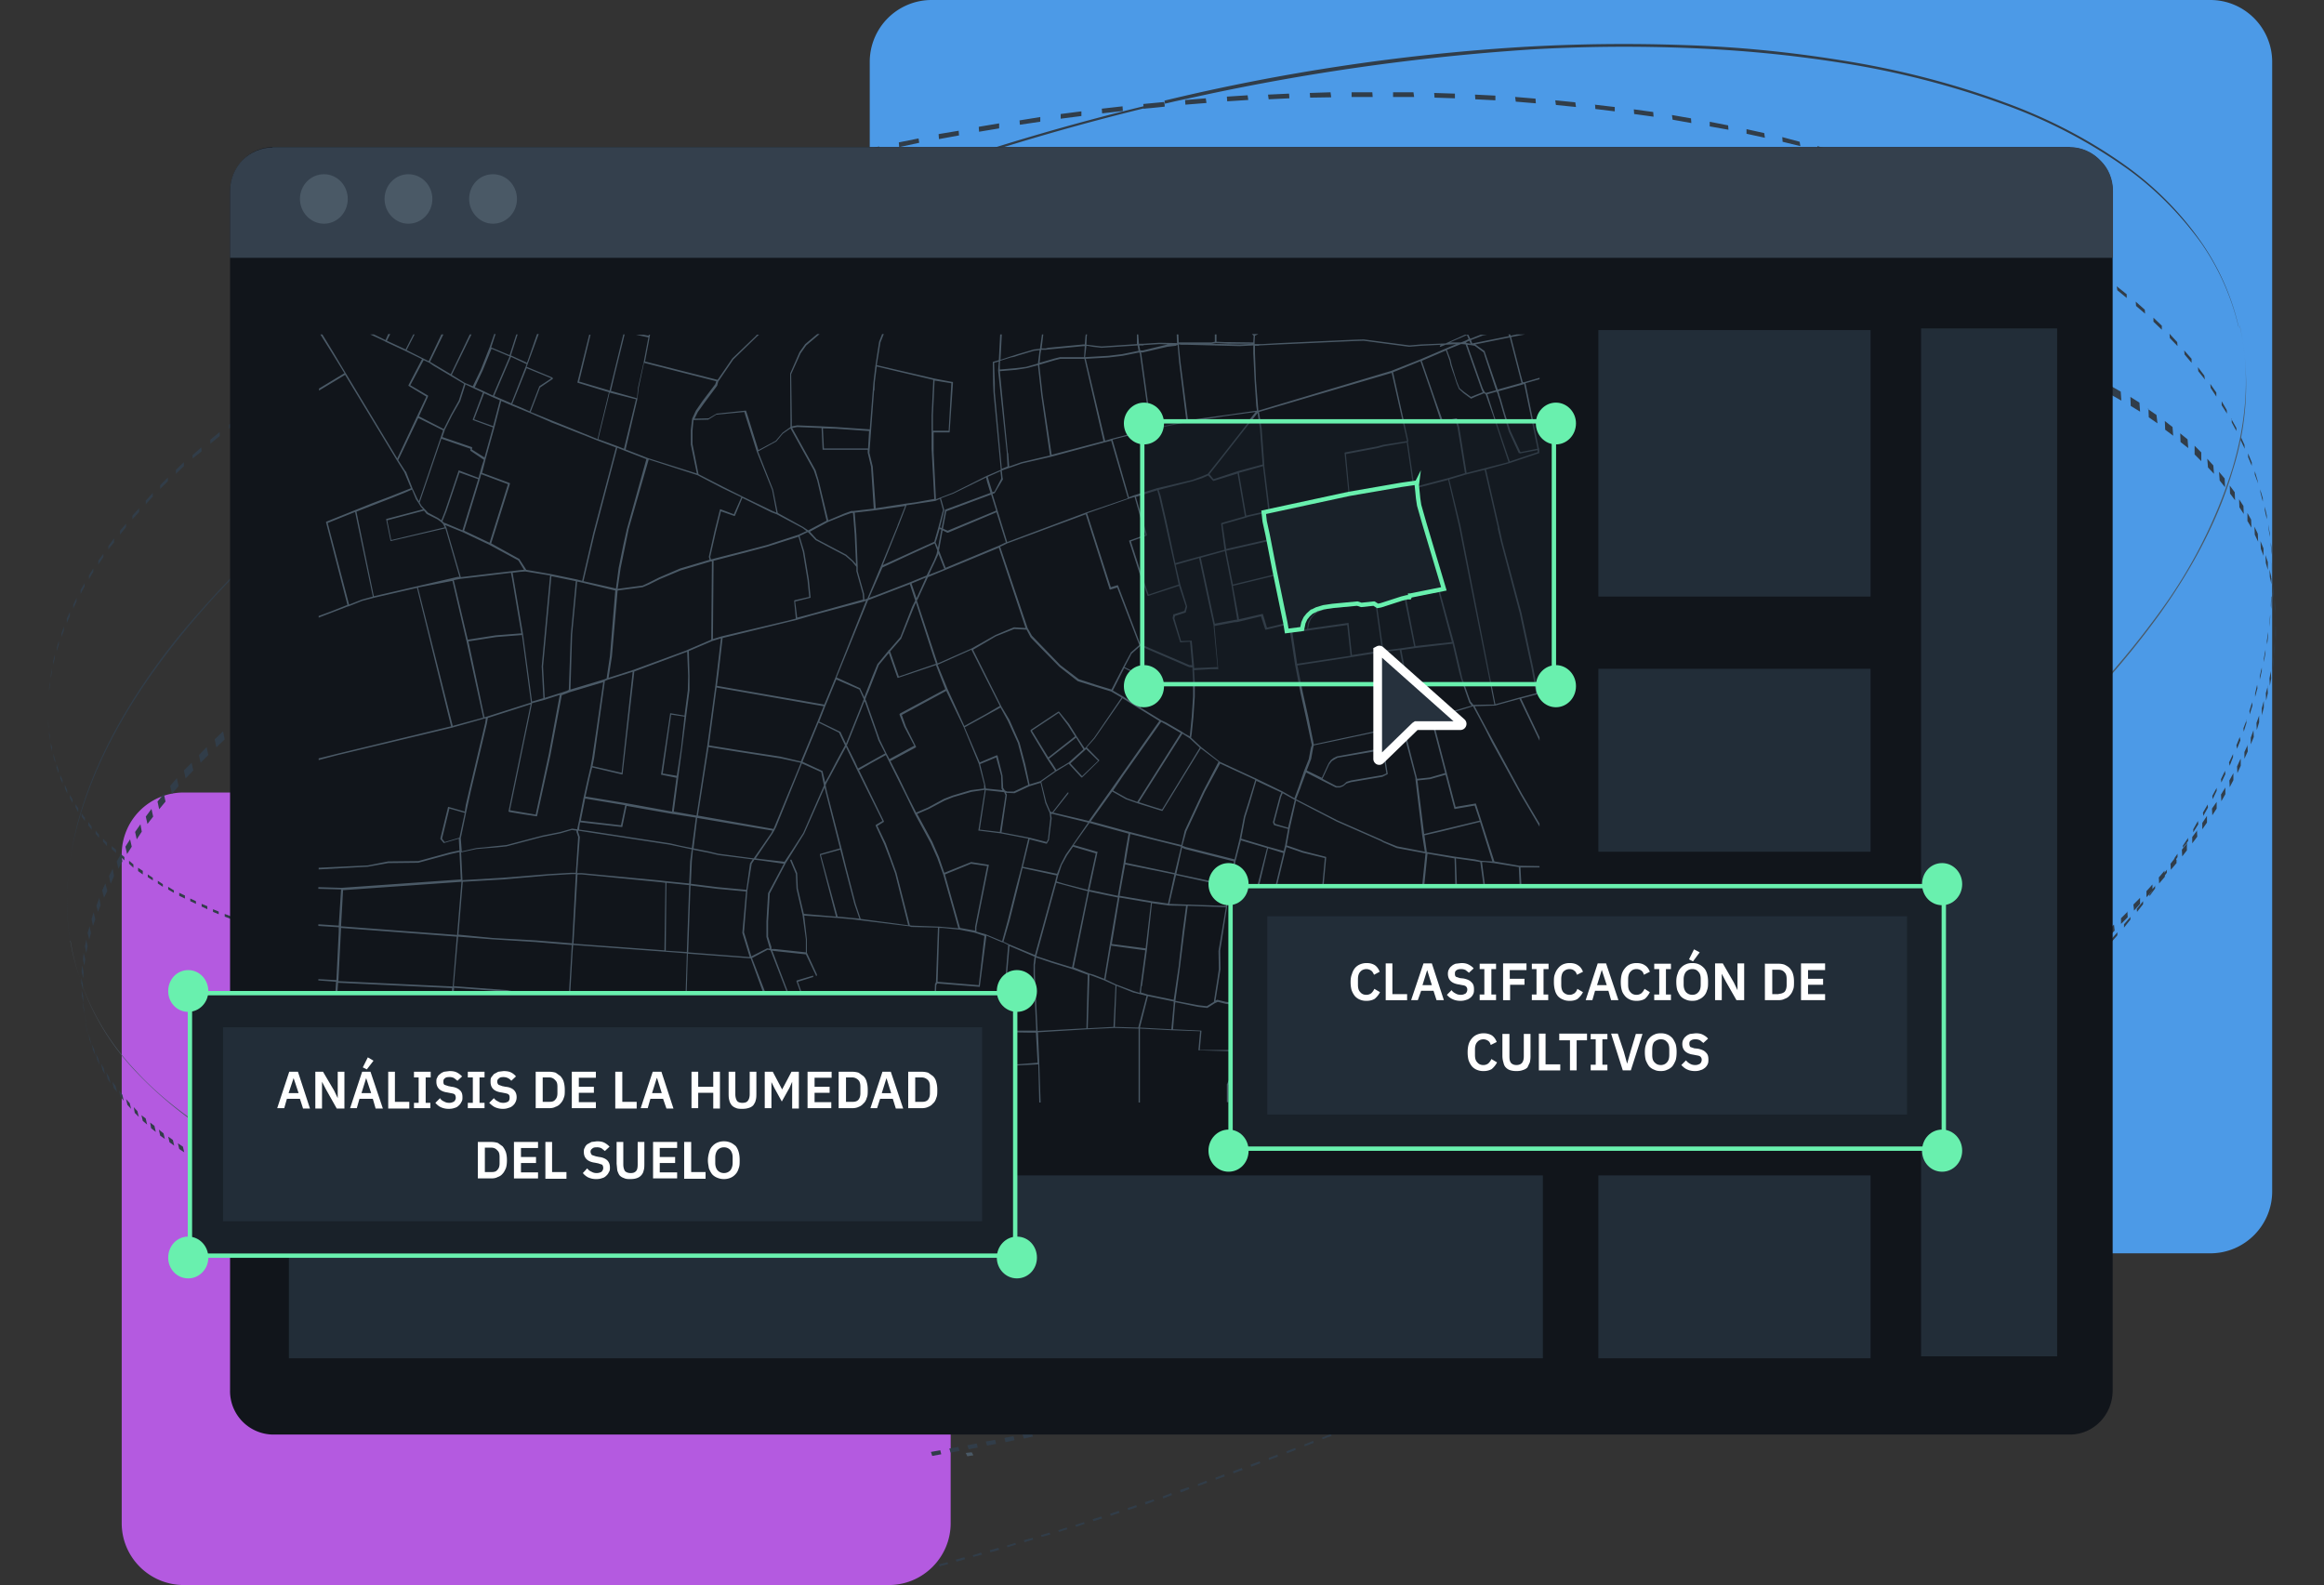
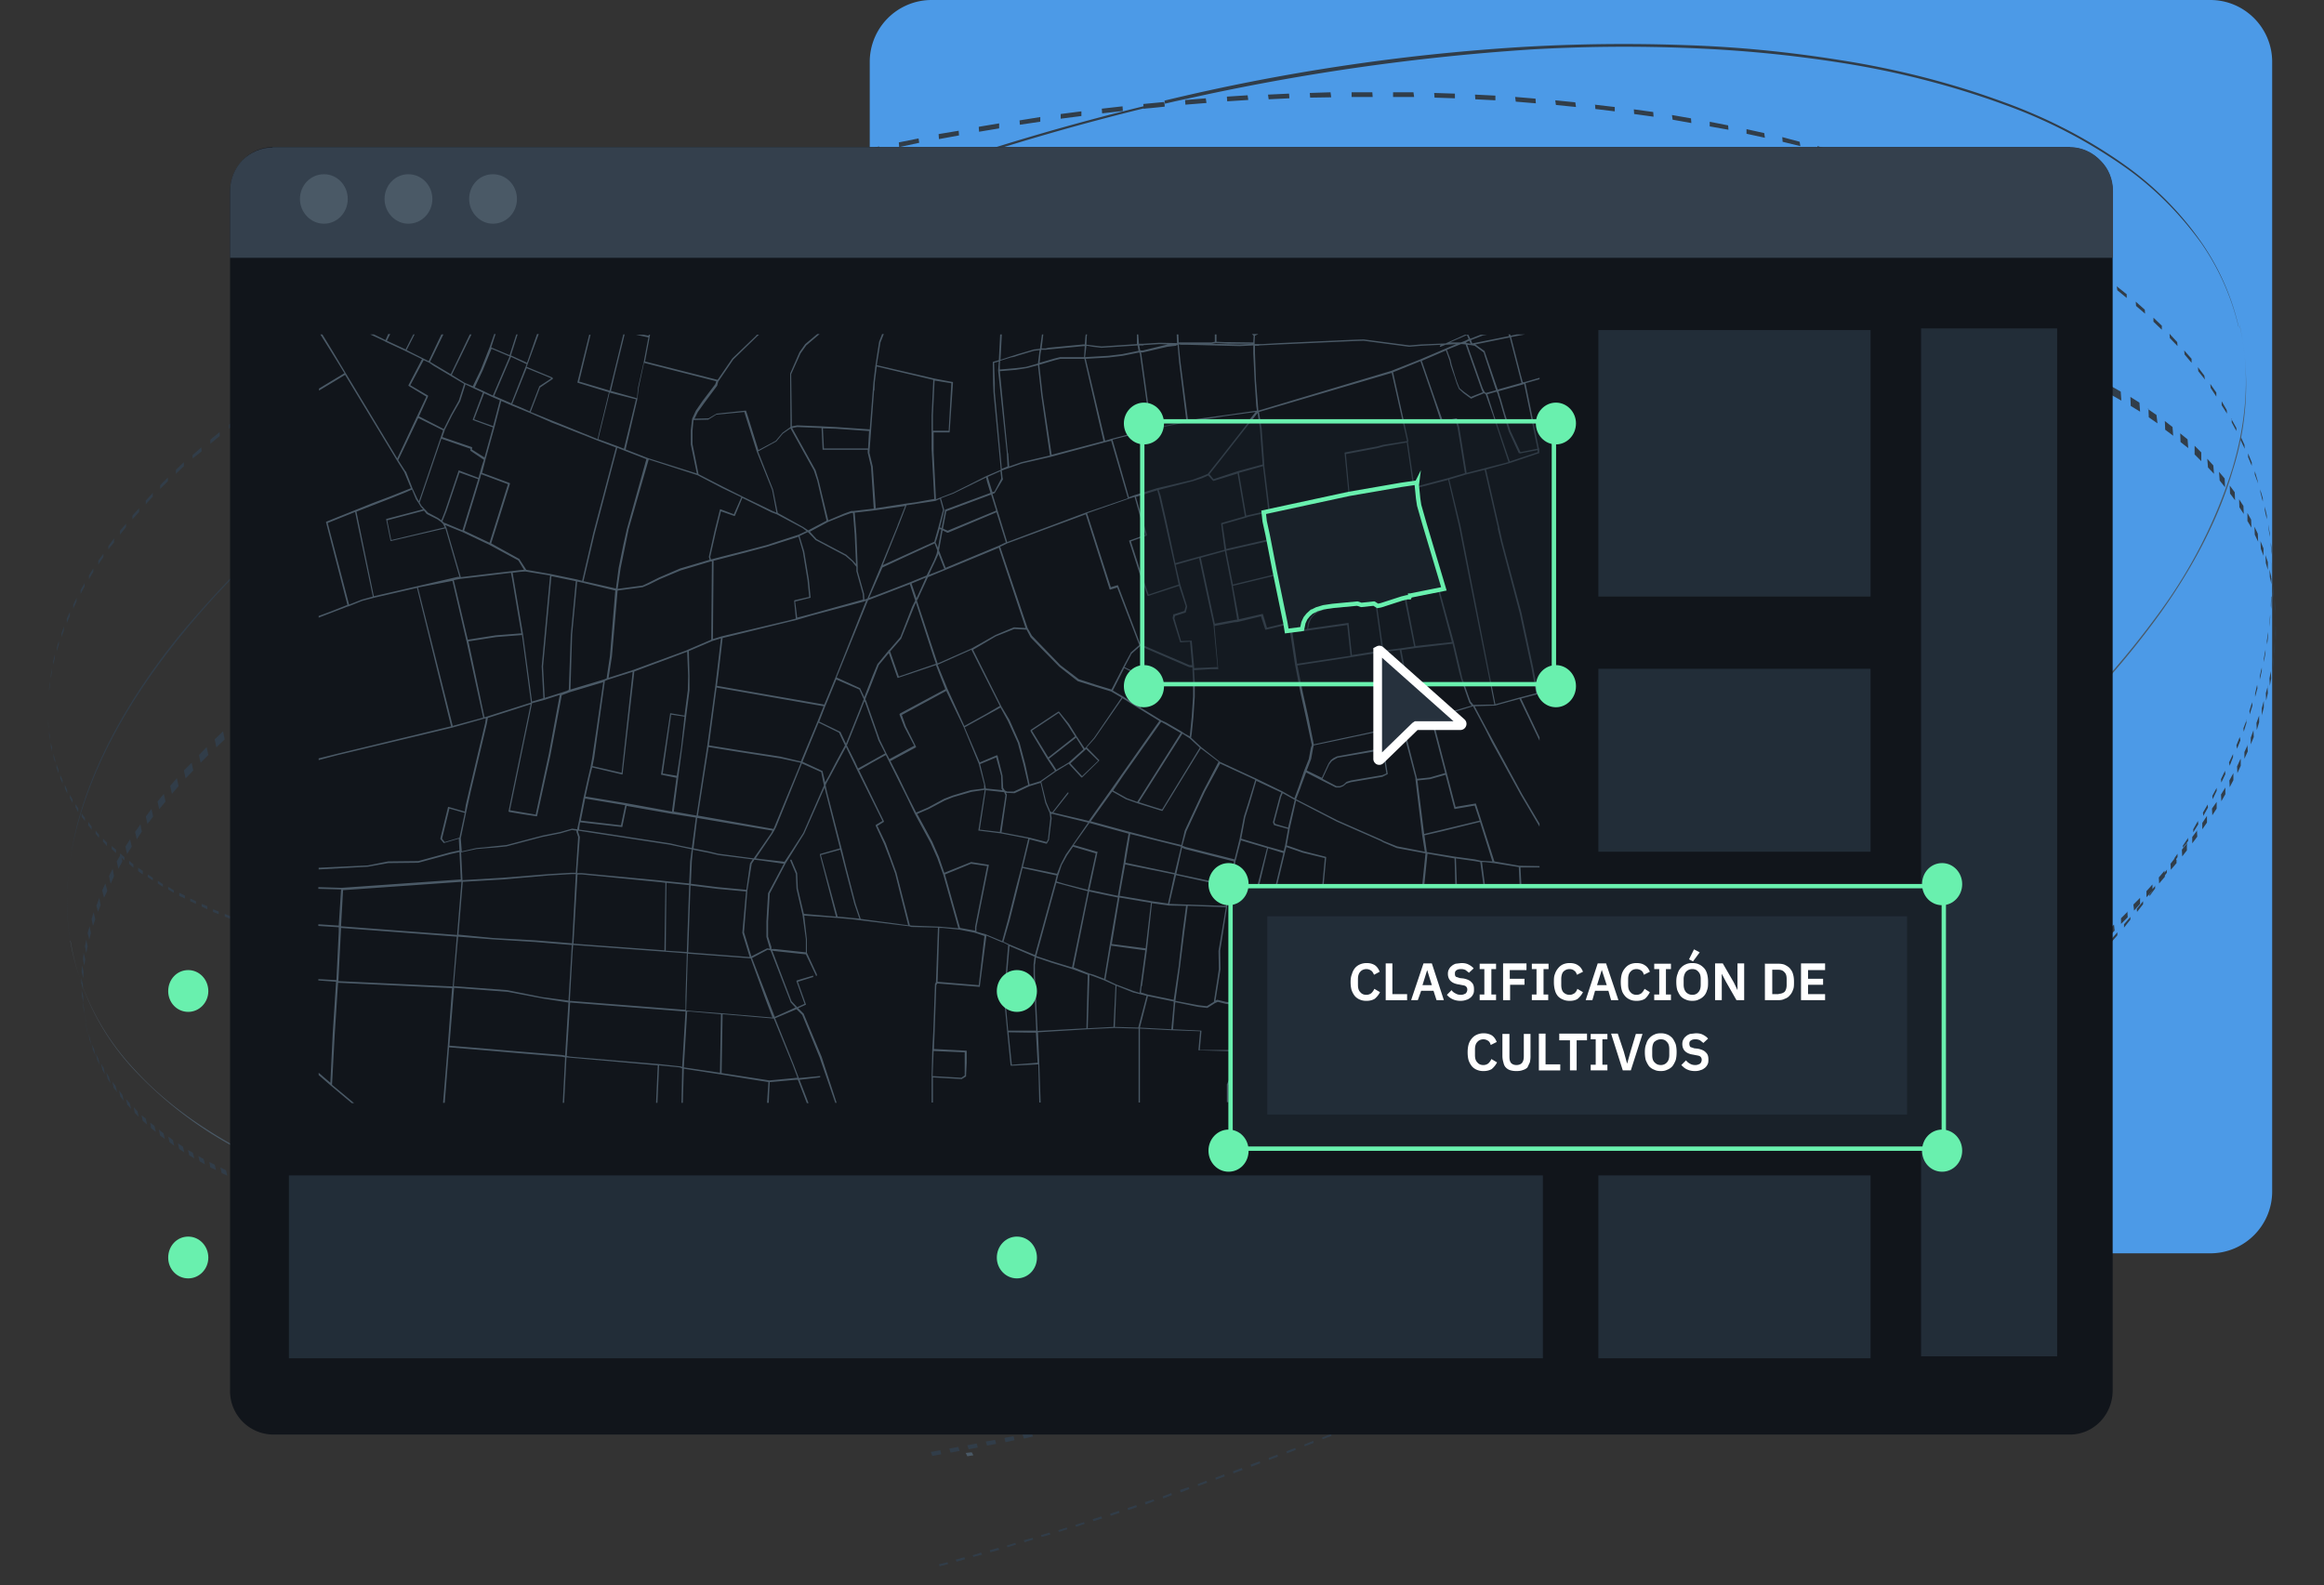
<svg xmlns="http://www.w3.org/2000/svg" width="695" height="474" fill="none">
  <rect width="100%" height="100%" fill="#333333" stroke="none" />
-   <path fill="#B45AE0" d="M265.9 237H55a18.5 18.5 0 0 0-18.6 18.5v200c0 10.2 8.3 18.5 18.6 18.5h210.8c10.2 0 18.5-8.3 18.5-18.5v-200c0-10.2-8.3-18.5-18.5-18.5Z" />
  <path fill="#4C9AE7" d="M661 0H278.6a18.5 18.5 0 0 0-18.5 18.5v337.8c0 10.2 8.3 18.5 18.5 18.5H661c10.2 0 18.5-8.3 18.5-18.5V18.5C679.5 8.3 671.2 0 661 0Z" />
  <path fill="#4A5966" d="m290.6 434.3-1.8.2.5 1 1.8-.3-.5-.9Z" />
  <path fill="#313D49" d="m348.3 30.3.1.7 3-.7 3.2-.7h.1a675.9 675.9 0 0 1 103-14.8 481 481 0 0 1 48.2-.4c14.8.6 29.5 2 44.2 4.3 16.9 2.6 33.5 6.8 49.6 12.7A152 152 0 0 1 635.5 50c8.8 6.2 16.5 14 22.8 22.7A73.2 73.2 0 0 1 669.5 98l-.1-.6A73 73 0 0 0 658 72a94.8 94.8 0 0 0-22.8-22.8c-11-7.8-23.1-14-35.8-18.6-16-5.9-32.7-10.1-49.6-12.7-15-2.4-30.3-3.9-45.6-4.4-16.6-.6-33.2-.4-49.8.6a617.2 617.2 0 0 0-106.2 16ZM21 281.6l.1.6a72.4 72.4 0 0 1-.9-16.8 85.9 85.9 0 0 1 3-18.7c5-18.5 15.4-37.6 31-56.7 16.5-20.4 38.9-40.7 66.2-60.1a578.7 578.7 0 0 1 100.2-56.1 725 725 0 0 1 124-42l-2.3.3v-.4a725.4 725.4 0 0 0-123.3 42 577.4 577.4 0 0 0-99.5 56.1 332.3 332.3 0 0 0-65.7 60c-15.4 19-25.7 38-30.6 56.3a101 101 0 0 0-3 18.8 80.2 80.2 0 0 0 .8 16.7" />
  <path fill="#313D49" d="M14.4 212.7v1.2-2.5 1.3Zm0-3.2v1-2.8 1.8Zm.3-3.8v1l.2-1.9v-1l-.2 2Zm.5-3.9v1.1l.3-2v-1l-.3 2Zm.7-4v1l.5-2v-1l-.5 2Zm1.1-4.1v1l.6-2v-1.1l-.6 2.1Zm1.4-4.2v1l.7-2v-1.1l-.7 2Zm1.6-4.3v1.1l.9-2.1V183l-1 2.2Zm1.9-4.3v1.1l1-2.2v-1l-1 2.1Zm2.2-4.4v1.1l1.2-2.2v-1l-1.2 2.1Zm2.5-4.4v1.1l1.3-2.2v-1l-1.3 2.1Zm2.8-4.4v1.1l1.5-2.2v-1l-1.5 2.1Zm3-4.4v1l1.7-2.1V161l-1.6 2.2Zm3.5-4.5v1.1l1.8-2.3v-1l-1.8 2.1v.1Zm3.7-4.6v1.1l2-2.2V152l-2 2.2Zm4-4.5v1.1l2.1-2.3v-1.1l-2.1 2.3Zm4.3-4.6v1.1l2.3-2.3v-1.1L48 145Zm4.7-4.6v1.2l2.4-2.3v-1.2l-2.4 2.3Zm5-4.6v1.2l2.7-2.1-.1-1.2-2.6 2.3v-.2Zm5.3-4.4v1.2l2.8-2.3v-1.2l-2.8 2.3Zm5.6-4.5v1.2l3-2.3v-1.2l-3 2.3Zm6-4.6v1.2l3.1-2.2v-1.2l-3.1 2.2Zm6.2-4.5v1.2L84 117v-1.2l-3.3 2.2Zm6.7-4.5v1.2l3.4-2.2v-1.2l-3.4 2.2Zm6.9-4.4v1.2L98 108v-1.2l-3.6 2.2Zm7.2-4.4v1.3l3.8-2.2v-1.3l-3.8 2.2Zm7.6-4.4v1.3l4-2.2-.1-1.3-4 2.2Zm7.9-4.3V97l4-2.1v-1.3l-4 2.2Zm8.2-4.3v1.3l4.2-2.1v-1.3l-4.2 2.1Zm8.4-4.2.1 1.3 4.4-2v-1.4l-4.5 2.1Zm9-4.1v1.3l4.5-2v-1.4l-4.6 2Zm9-4v1.2l4.8-2-.1-1.3-4.7 2Zm9.4-4v1.3l4.9-2-.1-1.3-4.8 2Zm9.7-3.9v1.3l5-1.8v-1.4l-5 2Zm10-3.7V69l5.1-1.8v-1.4l-5.2 1.9Zm10.1-3.7.1 1.4 5.3-1.8-.1-1.3-5.3 1.7Zm10.5-3.5.1 1.4 5.4-1.7-.2-1.4-5.3 1.7Zm10.7-3.3.1 1.3 5.5-1.6-.1-1.4-5.5 1.7Zm11-3.3v1.4l5.6-1.6v-1.3l-5.6 1.5Zm11.1-3 .1 1.3 5.7-1.5-.1-1.3-5.7 1.4Zm11.4-3 .1 1.4 5.8-1.4-.1-1.4-5.8 1.4Zm11.6-2.7v1.3l6-1.3-.2-1.4-5.8 1.4Zm11.7-2.6.1 1.4 6-1.3-.2-1.3-6 1.2Zm11.9-2.4.1 1.4 6-1.1-.1-1.4-6 1Zm12-2.2.1 1.4 6-1v-1.5l-6 1Zm12.2-2 .1 1.3 6.1-.9V35l-6.2 1Zm12.3-1.9v1.4l6.2-.8v-1.4l-6.2.8Zm12.3-1.6.1 1.4 6.2-.7-.1-1.4-6.2.7Zm12.5-.3v.3l2.4-.2 3.9-.4v-.5l-.1-.7v-.2l-6.3.6.1 1Zm12.4-2.3.1 1.4 6.3-.5-.2-1.4-6 .5h-.2Zm12.5-1 .1 1.4 6.3-.4-.2-1.4-6.2.4Zm12.3-.6.2 1.4 6.2-.3-.1-1.4-6.3.3Zm12.5-.5.1 1.4 6.3-.1-.2-1.5-6.2.2Zm12.5-.2V29h6.3l-.1-1.4h-6.2Zm12.4 0V29h6.3l-.2-1.4h-6.1Zm12.3.2.1 1.4 6.1.2V28l-6.2-.2Zm12.2.5.1 1.4 6 .3v-1.4l-6.1-.3Zm12 .7.2 1.4 6 .5-.1-1.4-6-.5Zm12 1 .2 1.4 6 .6-.2-1.4-6-.6Zm11.9 1.2.1 1.4 5.8.7V32l-6-.7Zm11.6 1.5.1 1.4 5.8.8-.1-1.4-5.8-.8Zm11.4 1.7.2 1.4 5.6 1-.1-1.4-5.7-1Zm11.3 2v1.4l5.6 1-.1-1.3-5.6-1.1Zm11 2.2V40l5.5 1.2-.2-1.4-5.4-1.2ZM533 41l.1 1.4 5.3 1.3-.2-1.3L533 41Zm10.5 2.7v1.4l5.2 1.4-.1-1.4-5.1-1.4Zm10.1 3 .2 1.3 5 1.5-.2-1.3-5-1.6Zm9.9 3 .1 1.4 4.8 1.6-.1-1.3-4.8-1.6Zm9.4 3.4.1 1.3 4.6 1.7-.1-1.3-4.6-1.7Zm9 3.5.1 1.3 4.4 1.8-.1-1.3-4.4-1.8Zm8.6 3.7.1 1.3 4.2 2-.2-1.4-4.1-2Zm8.1 3.9.2 1.3 3.9 2-.1-1.3-4-2Zm7.8 4 .1 1.3 3.7 2-.1-1.2-3.7-2.1Zm7.3 4.2.1 1.3 3.5 2.1v-1.3l-3.5-2.2Zm7 4.3V78l3.4 2.2-.1-1.3-3.4-2.2ZM627 81l.1 1.3 3.1 2.2-.1-1.3-3.1-2.2Zm6 4.5.2 1.3 2.8 2.3V88l-3-2.4Zm5.7 4.7.1 1.3 2.7 2.3-.1-1.2-2.7-2.4Zm5.3 4.8v1.2l2.5 2.4v-1.2L644 95Zm4.8 4.8.1 1.3 2.3 2.4-.1-1.2-2.3-2.5Zm4.4 5 .1 1.2 2.1 2.5v-1.2l-2.2-2.5Zm4.1 5 .1 1.2 2 2.5-.2-1.2-1.9-2.5Zm3.7 5 .1 1.2 1.7 2.6v-1.2l-1.8-2.6Zm3.4 5.2v1.2l1.6 2.5-.1-1.1-1.5-2.6Zm3 5.1v1.2l1.4 2.6V128l-1.5-2.7Zm2.6 5.3v1.1l1.3 2.7-.1-1.2-1.2-2.6Zm2.3 5.2v1.1l1.1 2.6v-1l-1.1-2.7Zm2 5.3v1l1 2.7-.2-1-.8-2.7Zm1.6 5.3.1 1.1.7 2.7V149l-.8-2.7Zm1.4 5.3v1.1l.6 2.7v-1.1l-.6-2.7Zm1 5.3.1 1.1.4 2.7v-1l-.5-2.8Zm.8 5.4v1l.3 2.7v-1l-.3-2.7ZM25.5 304.5l.4 2-.3-1.7-.5-2 .4 1.7Zm-.6-3.3.4 2-.2-1.7-.4-2 .2 1.7Zm-.4-3.4.4 2V298l-.5-2 .1 1.8Zm-.1-3.6.4 2v-1.8l-.5-2v1.8Zm0-3.6.5 2 .1-1.9-.4-2-.2 1.9Zm.4-3.8.4 2 .3-1.9-.5-2-.2 2Zm.6-3.8.4 2 .4-2-.4-2-.4 2Zm.8-4 .5 2 .5-2-.4-2-.6 2Zm1.2-4.1.4 2 .7-2-.5-2.1-.6 2Zm1.4-4.2.5 2 .8-2-.4-2.2-.8 2.2h-.1Zm1.8-4.3.5 2.1 1-2.1-.6-2.2-1 2.2Zm2-4.4.5 2.3 1-2.3-.4-2.2-1.1 2.2Zm2.3-4.4.5 2.2 1.2-2.2-.4-2.2-1.3 2.2Zm2.6-4.4.5 2.2 1.4-2.2-.5-2.2-1.4 2.2Zm2.9-4.4.5 2.2 1.5-2.3-.4-2.2-1.6 2.3Zm3.2-4.6.5 2.2 1.7-2.2-.5-2.3-1.7 2.3Zm3.5-4.5.5 2.3 1.9-2.3-.5-2.3-1.9 2.3Zm3.8-4.7.5 2.4 2-2.3-.5-2.4-2 2.3Zm4.1-4.6.5 2.4 2.3-2.4-.5-2.3-2.3 2.3Zm4.5-4.6.5 2.3 2.3-2.3-.5-2.4-2.3 2.4Zm4.7-4.7.5 2.4 2.5-2.4-.5-2.4-2.5 2.4Zm5.1-4.7.5 2.4 2.7-2.4-.5-2.4-2.7 2.4Zm5.4-4.8.5 2.5 2.8-2.4-.5-2.4-2.8 2.3Zm5.7-4.7.5 2.5 3-2.4-.5-2.5-3 2.4Zm6-4.7.6 2.4 3.1-2.3-.5-2.5-3.1 2.4Zm6.4-4.8.5 2.5 3.3-2.3-.5-2.6-3.3 2.4Zm6.6-4.7.6 2.5 3.4-2.3-.5-2.6-3.5 2.4Zm7-4.8.5 2.6 3.7-2.3-.6-2.6-3.6 2.3Zm7.3-4.7.5 2.6 3.8-2.3-.5-2.6-3.8 2.3Zm7.7-4.6.5 2.6 3.9-2.4-.5-2.6-4 2.4Zm7.9-4.7.5 2.6 4-2.3-.4-2.6-4.1 2.3Zm8.2-4.6.5 2.6 4.3-2.2-.6-2.7-4.1 2.3Zm8.6-4.6.5 2.7 4.4-2.2-.5-2.7-4.4 2.3Zm8.8-4.5.6 2.7 4.5-2.2-.5-2.7-4.6 2.2Zm9.2-4.4.5 2.7 4.6-2.2-.5-2.8-4.6 2.2Zm9.4-4.5.5 2.8 4.8-2.2-.5-2.8-4.8 2.2Zm9.6-4.3.6 2.8 4.9-2.2-.5-2.7-5 2.1Zm10-4.2.5 2.7 5-2-.4-2.8-5.1 2Zm10.2-4.2.5 2.8 5.2-2-.5-2.8-5.2 2Zm10.4-4 .5 2.8 5.3-2-.5-2.8-5.3 2Zm10.7-4 .5 2.8 5.4-1.9-.5-2.8-5.4 1.9Zm10.8-3.8.5 2.8 5.6-1.8-.5-3-5.6 2Zm11.1-3.8.5 3 5.6-1.9-.5-2.9-5.6 1.8Zm11.3-3.5.5 2.9 5.7-1.8-.5-2.9-5.7 1.8Zm11.5-3.5.5 3 5.7-1.7-.4-3-5.8 1.7Zm11.6-3.3.5 3 5.8-1.7-.4-2.9-6 1.6Zm11.8-3.2.4 3 6-1.5-.5-3-6 1.5Zm11.9-3 .4 3 6-1.4-.5-3-6 1.5Zm12-2.8.4 3 6-1.4-.4-3-6 1.4Zm12-2.6.5 3 6-1.3-.4-3-6 1.3Zm12.2-2.5.5 3 6-1.2-.4-3-6 1.2Zm12.3-2.3.4 3 6.1-1.1-.4-3-6.1 1Zm12.2-2 .4 2.9 6.2-1-.4-3-6.2 1Zm12.3-2 .4 3 6.2-.9-.4-3-6.2 1Zm12.3-1.7.4 3 6.1-.7-.4-3-6.1.7Zm12.3-1.4.3 3 6.2-.7-.4-3-6.1.7Zm12.1-1.3.4 3 6.1-.6-.4-3-6 .6Zm12.2-1.1.4 3 6-.4-.3-3-6 .4Zm12-.8.4 3 6-.3-.3-3-6 .3Zm12-.6.4 3 6-.2-.4-3-6 .2Zm11.9-.4.3 3h5.9l-.3-3h-5.9Zm11.7-.1.3 3h5.8l-.3-3H474Zm11.6 0 .3 3 5.7.2-.3-3-5.7-.1Zm11.3.4.3 3 5.6.2-.3-3-5.6-.2Zm11.2.5.3 3 5.5.4-.3-3-5.5-.4Zm11 .8.2 3 5.4.4-.3-3-5.4-.4Zm10.6 1 .3 3 5.3.5-.3-2.9-5.3-.6Zm10.5 1.3.2 2.9 5.2.7-.3-3-5.1-.6Zm10.2 1.4.2 3 5 .7-.2-2.9-5-.8Zm10 1.7.2 2.9 4.8 1-.2-3-4.9-.9Zm9.5 2 .2 2.8 4.7 1-.3-2.9-4.6-1Zm9.2 2 .2 2.8 4.4 1.1-.2-2.8L579 96Zm8.7 2.3.2 2.8 4.2 1.2-.2-2.8-4.2-1.2Zm8.3 2.4.2 2.8 4 1.3-.2-2.8-4-1.3Zm7.9 2.7.2 2.7 3.7 1.4-.1-2.8-3.8-1.3Zm7.4 2.7.2 2.8 3.6 1.5-.2-2.8-3.6-1.5Zm7 3 .2 2.7 3.4 1.6-.2-2.8-3.3-1.5Zm6.7 3 .2 2.8 3.1 1.6-.1-2.7-3.2-1.6Zm6.2 3.3.2 2.7 3 1.7-.2-2.7-3-1.7Zm5.9 3.3.1 2.7 2.8 1.7-.2-2.7-2.7-1.7Zm5.4 3.5.1 2.6 2.6 1.8-.3-2.5-2.6-1.8.2-.1Zm4.9 3.7.1 2.6 2.4 1.8-.2-2.6-2.3-1.8Zm4.6 3.7.1 2.6 2.3 1.8-.2-2.6-2.2-1.8Zm4.3 3.7v2.6l2 2v-2.6l-2-2Zm3.8 4 .2 2.5 1.8 1.9-.2-2.5-1.8-2Zm3.5 3.8.2 2.6 1.6 2-.1-2.6-1.7-2Zm3.2 4 .1 2.5 1.5 2-.1-2.4-1.5-2Zm2.8 4.1.1 2.5 1.3 2-.1-2.4-1.3-2Zm2.5 4.1v2.5l1.2 2-.1-2.4-1.1-2Zm2.1 4.2.1 2.4 1 2.1-.1-2.4-1-2.1Zm1.8 4.2.1 2.4.8 2.1V164l-.9-2.2Zm1.5 4.3.1 2.4.6 2v-2.3l-.7-2.1Zm1.2 4.3.1 2.3.5 2.2-.1-2.4-.5-2.1Zm.9 4.3v2.3l.4 2.2v-2.3l-.4-2.2Zm.6 4.3v2.4l.3 2.1-.1-2.3-.2-2.2Zm.3 4.4.1 2.3v.3l-.1-2.6" />
  <path fill="#4A5966" d="M230.2 369.4c28-1.5 56-4.9 83.6-10.2a722.2 722.2 0 0 0 167.7-53.6 578.5 578.5 0 0 0 82.2-46.3c16.4-11 32-23.3 46.5-36.6 13.3-12 25.4-25.5 35.9-40a146.6 146.6 0 0 0 21.5-42.6c4.5-15 5.3-29.5 2.1-43.1l.2.7a84 84 0 0 1-2.2 43c-4.1 14-11.4 28.3-21.6 42.6a258.8 258.8 0 0 1-35.8 40 407.4 407.4 0 0 1-46.5 36.5 577.2 577.2 0 0 1-82.2 46.2 711.5 711.5 0 0 1-167.8 53.6 616.6 616.6 0 0 1-83.6 10.1v-.3ZM21 281.3A74.8 74.8 0 0 0 40.4 320c9.4 10.3 22 19.1 36.7 26.3a217 217 0 0 0 48.1 16c18.6 4 37.5 6.3 56.5 7.2h-1.5l.1.3H179l-1.3-.2h-1.4c-18.4-1.1-36.6-3.7-54.6-7.7-16-3.6-31.6-9-46.4-16.2a118.1 118.1 0 0 1-35.4-26A74.3 74.3 0 0 1 21.2 282l-.1-.6Zm164.6 88.4v.3H183v-.3H185.5Zm5.4.2v.3H188.3v-.3H191Zm5.4 0v.4h-2.7v-.3h2.7Zm7.5.2v.2h-4.8v-.3h2.7v.2h2" />
  <path fill="#313D49" d="m200.6 283.4.1.7-2.6.3-.1-.7 2.6-.3Zm-5.3.6.1.8-2.6.2v-.7l2.5-.3Zm-5.2.6.1.7-2.6.3v-.7l2.5-.3Zm-5.2.5.1.7-2.5.2-.1-.7 2.5-.2Zm-5 .5v.7l-2.5.1-.1-.7 2.5-.1Zm-5.2.3.1.7-2.5.2v-.7l2.4-.2Zm-5 .3.1.7-2.5.1v-.7h2.4Zm-5 .2.1.8h-2.5v-.7h2.4Zm-4.9.2v.7h-2.4v-.6h2.4v-.1Zm-4.9.1.1.8h-2.4v-.8h2.3Zm-4.8 0v.8h-2.3v-.8h2.3Zm-4.8 0 .1.8H143v-.8h2.3Zm-4.7 0v.7l-2.3-.1v-.7h2.3Zm-4.7-.2v.7l-2.2-.1-.1-.8 2.3.2Zm-4.6-.3v.8l-2.2-.2-.1-.7 2.3.1Zm-4.6-.3v.7l-2.1-.1-.1-.8 2.2.2Zm-4.5-.4v.8l-2.2-.3v-.7l2.3.2h-.1Zm-4.4-.4v.7l-2.1-.2v-.8l2.1.3Zm-4.4-.6v.8l-2.2-.3v-.8l2.2.3Zm-4.4-.6v.7l-2.2-.3v-.8l2.2.4Zm-4.3-.7v.8l-2-.4v-.8l2 .4Zm-4.2-.7v.7l-2-.4v-.7l2 .4Zm-4.2-.8v.7l-2-.4v-.8l2 .5Zm-4-1v.9l-2-.5v-.8l2 .5Zm-4-.9v.8l-2-.5v-.8l2 .5Zm-4-1v.8l-2-.5v-.8l2 .5Zm-4-1v.7l-1.9-.5v-.9l2 .6Zm-3.8-1.3v.9l-2-.6v-.9l2 .6Zm-3.8-1.2v.8l-1.8-.6v-.8l1.8.6ZM69 274v.8l-1.8-.7v-.8l1.8.7Zm-3.6-1.4v.8l-1.7-.7v-.8l1.7.7ZM62 271v.9l-1.7-.8v-.8l1.7.7Zm-3.4-1.5v.8l-1.7-.8v-.8l1.7.8Zm-3.3-1.7v.9l-1.7-.8v-.9l1.7.8Zm-3.3-1.7v.9l-1.7-1v-.8l1.6 1h.1Zm-3.3-1.8v.9l-1.5-1v-.8l1.5 1Zm-3-1.8v.8l-1.5-1v-.8l1.5 1Zm-3-2v1l-1.4-1v-1l1.5 1Zm-2.8-2v1l-1.3-1.2v-.9l1.3 1.1Zm-2.7-2.1v.9l-1.3-1.2v-.9l1.3 1.1Zm-2.5-2.3v1l-1.3-1.2v-.9l1.3 1.1ZM32 252v1l-1.2-1.3v-.9L32 252Zm-2.4-2.4v1l-1-1.3v-.9l1 1.2Zm-2.2-2.4v.9l-1-1.3v-1l1 1.4Zm-2-2.6v.9l-1-1.3v-1l1 1.4Zm-2-2.7v1l-.8-1.5v-.9l.9 1.4Zm-1.7-2.8v1l-.8-1.5v-.9l.8 1.4Zm-1.6-2.8v1l-.7-1.6v-1l.7 1.6Zm-1.4-3v1l-.7-1.6v-1l.7 1.6Zm-1.2-3v.9l-.6-1.6v-1l.6 1.6Zm-1-3.2v1l-.5-1.7v-1l.4 1.7Zm-1-3.3v1l-.3-1.7v-1l.4 1.7Zm-.6-3.4v1l-.2-1.7v-1l.2 1.7Zm-.4-3.4v1l-.1-1.8v-1l.1 1.8Zm-.2-3.6v1-1.6.6Zm664.8-45.7.1 1 .2 2.7-.1-1-.2-2.7Zm.2 5.3.1 1.1v2.7V172.9Zm0 5.4v1l-.1 2.7-.1-1 .1-2.7Zm-.4 5.3v1.1l-.2 2.7v-1.1l.2-2.7Zm-.6 5.3v1l-.3 2.7-.1-1 .4-2.7Zm-.8 5.3v1l-.5 2.7v-1l.5-2.7Zm-1.1 5.3v1l-.6 2.6v-1l.6-2.6Zm-1.4 5.2.1 1-.7 2.6v-1l.6-2.6Zm-1.5 5.2.1 1-.8 2.6-.1-1 .8-2.6Zm-1.7 5.2v1l-.8 2.6-.1-1 1-2.6h-.1Zm-2 5.2.2 1-1 2.5-.2-1 1-2.5Zm-2 5v1l-1 2.6-.2-1 1.2-2.5Zm-2.4 5.1.1 1-1.2 2.5-.1-1 1.2-2.5Zm-2.5 5v1l-1.2 2.5-.1-1 1.3-2.4Zm-2.7 5 .1 1-1.4 2.5-.1-1 1.4-2.4Zm-2.9 5 .1 1-1.5 2.4v-.9l1.4-2.5Zm-3 5 .1.9-.8 1.2v-.1l-.8 1v-.6l1.6-2.4Zm-3.1 4.8v1l-.8 1.2v-.9l-.3.3 1.1-1.6ZM648 260v1l-.9 1.2v-1l1-1.2h-.1Zm-3.5 4.8v.9l-1.7 2.3v-.5l.8-1v-.5l1-1.2h-.1Zm-3.6 4.7v.9l-1.8 2.3-.1-.9 1.9-2.3Zm-3.8 4.7v.8l-1.9 2.4v-1l1.9-2.2Zm-3.9 4.6v.9l-2 2.3v-.9l2-2.3Zm-4 4.6v.8l-2 2.2v-.8l2-2.3Zm-4.2 4.5.1.8-2.1 2.2v-.8l2-2.2Zm-4.2 4.4v.8l-2.2 2.2v-.8l2.2-2.2Zm-4.5 4.4.1.8-2.2 2.2v-.8l2.1-2.2Zm-4.4 4.4v.8l-2.3 2.2v-.8l2.3-2.2Zm-4.7 4.4.1.8-2.3 2.1-.1-.8 2.3-2.2Zm-4.7 4.2.1.8-2.4 2.2v-.8l2.3-2v-.2Zm-4.8 4.4.1.8-2.4 2-.1-.7 2.4-2.1Zm-4.9 4.1v.8l-2.4 2.1-.1-.8 2.5-2Zm-5 4.2v.8l-2.5 2v-.8l2.5-2Zm-5.1 4v.8l-2.5 2-.1-.7 2.6-2Zm-5.2 4.1v.8l-2.6 2v-.8l2.6-2Zm-5.3 4v.8l-2.6 2-.1-.8 2.7-2Zm-5.4 4 .1.7-2.7 2v-.8l2.6-2Zm-5.3 3.8v.7l-2.6 2-.1-.8 2.7-2ZM556 346l.1.7-2.7 1.8-.1-.7 2.7-1.8Zm-5.4 3.7v.7l-2.6 1.8-.1-.7 2.7-1.8Zm-5.4 3.6v.7l-2.6 1.8-.1-.7 2.7-1.8Zm-5.4 3.5v.7l-2.7 1.8v-.7l2.7-1.8Zm-5.5 3.5.1.7-2.7 1.7-.1-.7 2.7-1.7Zm-5.5 3.4.1.7-2.7 1.7-.1-.7 2.7-1.7Zm-5.4 3.3v.7l-2.7 1.7v-.7l2.7-1.7Zm-5.5 3.3.1.7-2.7 1.6-.1-.6 2.7-1.7Zm-5.5 3.3.1.6-2.7 1.6-.1-.7 2.7-1.5Zm-5.4 3.1v.7l-2.7 1.5v-.6l2.7-1.6Zm-5.6 3.1.1.7-2.7 1.5-.1-.7 2.7-1.5Zm-5.5 3 .1.7-2.7 1.5-.2-.7 2.8-1.5Zm-5.5 3 .1.7-2.7 1.4-.1-.6 2.7-1.5Zm-5.4 3 .1.6-2.7 1.4-.1-.6 2.7-1.5Zm-5.5 2.8.1.6-2.7 1.4-.1-.6 2.7-1.4Zm-5.5 2.8.2.6-2.7 1.4-.2-.6 2.8-1.4Zm-5.4 2.8.1.6-2.7 1.4-.1-.7 2.7-1.3Zm-5.5 2.7.2.6-2.8 1.4-.1-.7 2.7-1.3Zm-5.4 2.7v.6l-2.6 1.3-.2-.6 2.8-1.3Zm-5.5 2.6.1.6-2.7 1.3-.1-.7 2.7-1.2Zm-5.4 2.5.1.6-2.7 1.3-.2-.6 2.8-1.3Zm-5.5 2.5.2.7-2.8 1.2-.1-.6 2.7-1.3Zm-5.4 2.5.1.6-2.7 1.2-.1-.6 2.7-1.2Zm-5.4 2.4v.6L428 417l-.2-.6 2.8-1.2Zm-5.5 2.4.2.6-2.7 1.2-.2-.6 2.7-1.2Zm-5.4 2.3.2.7-2.7 1-.2-.6 2.7-1Zm-5.4 2.3.2.6-2.7 1.1-.2-.6 2.7-1Zm-5.4 2.2.2.6-2.7 1.1-.2-.6 2.7-1Zm-5.4 2.3.2.5-2.7 1.2-.2-.6 2.7-1.1Zm-5.3 2.2.1.6-2.7 1-.1-.5 2.7-1.1Zm-5.4 2 .2.7-2.7 1-.2-.5 2.7-1.1Zm-5.3 2.2.1.6-2.6 1-.2-.6 2.7-1Zm-5.4 2 .2.6-2.7 1-.1-.6 2.6-1Zm-5.3 2 .2.6-2.7 1-.2-.6 2.7-1Zm-5.3 2 .2.6-2.7 1-.2-.6 2.7-1Zm-5.3 2 .2.5-2.7 1-.1-.6 2.6-1Zm-5.3 1.8.2.6-2.7 1-.1-.6 2.6-1Zm-5.3 2 .2.5-2.6 1-.2-.7 2.6-.9Zm-5.2 1.8.2.5-2.6 1-.2-.6 2.6-1Zm-5.3 1.8.2.5-2.6 1-.2-.7 2.6-.8Zm-5.2 1.7.2.6-2.6.9-.2-.6 2.6-.9Zm-5.2 1.7.2.6-2.6.9-.2-.6 2.6-.9Zm-5.2 1.7.2.6-2.6.8-.2-.6 2.6-.8Zm-5.2 1.7.2.5-2.6.9-.2-.6 2.6-.8Zm-5.2 1.6.2.5-2.5.8-.2-.5 2.5-.8Zm-5.1 1.5.2.6-2.6.7-.2-.5 2.6-.8Zm-5.1 1.6.2.5-2.6.8-.2-.6 2.6-.7Zm-5.2 1.5.3.5-2.6.8-.2-.5 2.5-.8Zm-5 1.5.2.6-2.6.7-.2-.6 2.5-.7Zm-5.2 1.4.3.6-2.6.7-.2-.5 2.5-.8Zm-5 1.4.2.6-2.5.7-.3-.6 2.6-.7Zm-5.1 1.4.3.6-2.6.7-.2-.6 2.5-.6Z" />
  <path fill="#313D49" d="m219.4 367.4.1.3v.7l.1.4-1.5.1-.3-1.4 1.6-.1Zm-4.4.4.3 1.3-2.8.2-.3-1.3 2.8-.2Zm-5.5.4.3 1.3-2.8.2-.3-1.3 2.8-.2Zm-5.6.3.3 1.4h-.7l-2 .1v-.2l-.2-1.2 2.7-.1Zm-5.2 1.7H196v-.4l-.2-.9 2.7-.1.2 1v.4Zm-5.4-.1v.3h-2.6l-.1-.4v-.3l-.2-.6h2.7l.1.6.1.4Zm-5.4-.2.2.7h-2.7l-.2-.8v-.5l2.6-.1v.4l.2.3Zm-5.3-.2.2 1h-2.6l-.3-1v-.3h2.5l.2.4v-.1Zm-5.3-.2.3 1.3H175l-.3-1.4h2.6v.1Zm-5.2-.1.3 1.4h-2.6l-.3-1.4h2.6Zm-5.1 0 .3 1.3h-2.6l-.3-1.5h2.5v.1Zm-5-.3.2 1.4h-2.5l-.3-1.5 2.5.1Zm-5-.2.2 1.4-2.4-.1-.3-1.4h2.4Zm-5-.3.3 1.4-2.4-.1-.3-1.4 2.4.2Zm-4.8-.3.3 1.5-2.4-.2-.3-1.4 2.4.2Zm-4.8-.3.3 1.4-2.4-.2-.3-1.4 2.4.2Zm-4.8-.5.3 1.5-2.3-.3-.3-1.5 2.4.3Zm-4.6-.5.3 1.4-2.3-.3-.3-1.4 2.3.3Zm-4.6-.6.3 1.5-2.3-.4-.3-1.4 2.3.3Zm-4.6-.6.3 1.4-2.2-.3-.3-1.5 2.2.4Zm-4.5-.7.4 1.4-2.3-.3-.3-1.5 2.2.4Zm-4.4-.8.3 1.5-2.2-.4-.3-1.5 2.2.4Zm-4.3-.8.3 1.5-2.2-.5-.3-1.5 2.1.4Zm-4.4-1 .3 1.5-2-.4-.4-1.5 2.1.4Zm-4.2-1 .3 1.6-2-.5-.4-1.5 2.1.5Zm-4.1-1 .3 1.6-2-.5-.4-1.6 2 .6Zm-4-1 .2 1.5-2-.6-.3-1.5 2 .6Zm-4-1.2.3 1.5-2-.6-.3-1.5 2 .6Zm-4-1.2.3 1.5-1.9-.6-.3-1.6 2 .7Zm-3.8-1.3.3 1.6-1.9-.7-.3-1.6 1.9.7Zm-3.8-1.4.4 1.6-1.9-.7-.3-1.6 1.8.7Zm-3.6-1.3.3 1.5-1.8-.7-.3-1.6 1.8.8Zm-3.6-1.6.3 1.6-1.7-.7-.3-1.6 1.7.7Zm-3.5-1.5.4 1.6-1.7-.8-.4-1.7 1.7.9Zm-3.4-1.7.4 1.6-1.7-.8-.3-1.6 1.6.8Zm-3.3-1.7.4 1.6-1.6-.9-.4-1.6 1.6.9Zm-3.2-1.8.4 1.6-1.5-.9-.4-1.6 1.6.9Zm-3-1.9.4 1.7-1.5-1-.4-1.7 1.5 1Zm-3-2 .4 1.7-1.4-1-.4-1.7 1.4 1Zm-2.8-2 .4 1.7-1.4-1-.4-1.8L49 339Zm-2.7-2.1.4 1.7-1.4-1.1-.3-1.7 1.3 1Zm-2.6-2.2.4 1.7-1.3-1.1-.4-1.7 1.3 1Zm-2.5-2.3.4 1.7-1.2-1.2-.3-1.7 1.1 1.2Zm-2.3-2.4.4 1.7-1.1-1.2-.4-1.7 1.1 1.2Zm-2.2-2.5.4 1.8-1-1.3-.4-1.8 1 1.3Zm-2-2.6.4 1.8-1-1.3-.4-1.8 1 1.3Zm-2-2.6.5 1.8-.9-1.4-.4-1.8.9 1.4Zm-1.6-2.8.4 1.9-.8-1.4-.4-1.9.8 1.4Zm-1.6-2.8.4 1.8-.7-1.4-.4-1.9.7 1.5Zm-1.3-3 .4 2-.7-1.6-.4-1.8.7 1.5Zm-1.2-3 .4 1.9-.5-1.5-.4-2 .5 1.6Zm-1-3.1.4 1.9-.4-1.6-.4-2 .4 1.7Zm654.7-122.3-.1-2.2.1 2.6v1.8-2.2Zm0 2.2v4.4l-.2-2.2.1-2.2Zm-.3 4.4v2.2l-.1 2.3-.1-2.3.2-2.2Zm-.5 4.5.1 2.2-.3 2.2v-2.2l.2-2.2Zm-.7 4.4.1 2.2-.4 2.2-.1-2.2.4-2.2Zm-1 4.4.1 2.2-.5 2.2-.1-2.2.6-2.2Zm-1.1 4.5v2l-.6 2.3v-2.1l.6-2.2Zm-1.4 4.4v2l-.7 2.3-.1-2.1.8-2.2Zm-1.7 4.3.1 2.1-.9 2.2v-2l.8-2.2Zm-1.8 4.4.1 2-1 2.2v-2l1-2.2Zm-2 4.3v2l-1 2.2-.1-2 1-2.2Zm-2.2 4.3v2l-1.1 2.1-.1-2 1.2-2.2Zm-2.4 4.2v2l-1.2 2.1-.1-2 1.3-2.1Zm-2.6 4.3v2l-1.3 2-.1-2 1.4-2ZM660 244v2l-1.4 2v-1.9l1.4-2.1Zm-3 4.2.1 2-1.5 2v-1.9l1.5-2Zm-3 4.4v1.7l-1.4 1.8-.1-2 .8-1 .8-1v.2l-.1.3Zm-3.1 4.5v1l-1.7 2-.1-1.8 1.4-1.8.3-.3v.9Zm-3.5 4.8v.3l-1.7 2-.1-1.8 1.7-2v1.5h.1Zm-3.6 3.8v.6l-.9 1-1 1v-1.8l1.8-2v1.3Zm-3.8 2.8v1.8l-1.8 2-.2-1.8 2-2Zm-3.8 4 .1 1.8-2 2v-1.7l2-2Zm-4 4 .2 1.8-2 2-.2-1.8 2-2Zm-4 4 .1 1.7-2 2-.2-1.8 2.1-2Zm-4.2 3.9v1.7l-2 2-.2-1.7 2.2-2Zm-4.3 3.9v1.7l-2.1 2-.1-1.8 2.2-2Zm-4.5 3.8.1 1.7-2.4 2V294l2.2-1.9h.1Zm-4.7 3.8.1 1.7-2.3 1.9-.1-1.7 2.3-1.9Zm-4.7 3.8.1 1.7-2.4 1.8-.1-1.6 2.4-1.9Zm-4.8 3.7.1 1.7-2.4 1.8-.1-1.6 2.4-1.9Zm-4.9 3.8.1 1.6-2.5 1.8-.1-1.6 2.5-1.8Zm-5 3.6.1 1.6-2.5 1.8-.2-1.6 2.6-1.8Zm-5.2 3.7.2 1.5-2.6 1.8-.2-1.6 2.6-1.8Zm-5.2 3.5.2 1.6-2.7 1.7-.1-1.5 2.6-1.8Zm-5.3 3.5.1 1.6-2.7 1.8-.1-1.6 2.7-1.7Zm-5.4 3.6.1 1.5-2.7 1.8-.1-1.6 2.7-1.7Zm-5.4 3.4.1 1.6-2.7 1.6-.2-1.5 2.8-1.7Zm-5.5 3.3.1 1.6-2.7 1.6-.1-1.5 2.7-1.7Zm-5.5 3.3.1 1.6-2.7 1.6-.2-1.5 2.8-1.7Zm-5.6 3.3.2 1.5-2.8 1.5-.1-1.4 2.7-1.6Zm-5.5 3.1.1 1.5-2.7 1.6-.2-1.5 2.8-1.6Zm-5.5 3.1.1 1.5-2.8 1.5-.1-1.4 2.8-1.6Zm-5.6 3 .2 1.5-2.8 1.5-.2-1.4 2.8-1.5Zm-5.5 3 .2 1.5-2.8 1.4-.2-1.4 2.8-1.5Zm-5.6 3 .2 1.4-2.8 1.4-.1-1.4 2.7-1.5Zm-5.5 2.8.2 1.4-2.8 1.4-.2-1.4 2.8-1.4Zm-5.5 2.8.2 1.4-2.9 1.4-.2-1.4 2.8-1.4Zm-5.7 2.8.2 1.4-2.8 1.3-.2-1.4 2.8-1.3Zm-5.6 2.6.2 1.4-2.8 1.4-.2-1.4 2.8-1.3Zm-5.6 2.7.2 1.4-2.8 1.2-.2-1.3 2.8-1.3Zm-5.6 2.5.2 1.4-2.8 1.3-.2-1.4 2.8-1.3Zm-5.6 2.6.2 1.3-2.8 1.3-.2-1.4 2.8-1.2Zm-5.6 2.4.2 1.4-2.8 1.2-.2-1.4 2.8-1.2Zm-5.6 2.4.2 1.4-2.8 1.2-.3-1.4 2.9-1.2Zm-5.7 2.4.3 1.3-2.9 1.2-.2-1.3 2.8-1.2Zm-5.6 2.3.2 1.4-2.8 1-.2-1.3 2.8-1Zm-5.6 2.3.2 1.3-2.8 1.1-.2-1.3 2.8-1.1Zm-5.6 2.2.2 1.3-2.8 1.1-.2-1.3 2.8-1.1Zm-5.6 2.2.2 1.3-2.8 1.1-.2-1.3 2.8-1Zm-5.6 2.1.2 1.3-2.8 1-.2-1.2 2.8-1Zm-5.6 2.1.2 1.3-2.8 1-.3-1.2 2.8-1Zm-5.7 2 .3 1.4-2.8 1-.3-1.3 2.8-1Zm-5.6 2 .3 1.4-2.8 1-.3-1.3 2.8-1Zm-5.6 2 .3 1.3-2.8 1-.3-1.3 2.8-1Zm-5.6 2 .3 1.2-2.8 1-.3-1.3 2.8-1Zm-5.5 1.8.2 1.3-2.8 1-.2-1.3 2.8-1Zm-5.6 1.9.3 1.2-2.8 1-.2-1.3 2.7-1Zm-5.5 1.8.3 1.2-2.8.9-.3-1.3 2.8-.8Zm-5.5 1.7.3 1.3-2.8.8-.3-1.2 2.8-.9Zm-5.6 1.7.3 1.3-2.8.8-.2-1.2 2.7-.9Zm-5.5 1.7.3 1.2-2.8.8-.3-1.2 2.8-.8Zm-5.5 1.6.3 1.3-2.8.7-.3-1.2 2.8-.8Zm-5.6 1.6.3 1.2-2.7.8-.3-1.2 2.7-.8Zm-5.5 1.6.3 1.2-2.8.7-.3-1.2 2.8-.7Zm-5.5 1.5.3 1.2-2.8.7-.3-1.2 2.8-.7Zm-5.6 1.4.3 1.3-2.7.7-.3-1.2 2.7-.8Zm-5.5 1.5.3 1.2-2.8.7-.3-1.2 2.8-.7Zm-5.5 1.4.3 1.2-2.8.7-.3-1.2 2.8-.7Zm-5.6 1.3.3 1.2-2.7.7-.3-1.2 2.7-.7Zm-5.5 1.3.3 1.3-2.7.6-.4-1.2 2.8-.7Zm-5.6 1.3.4 1.2-2.8.7-.3-1.3 2.7-.6Zm-5.5 1.3.4 1.2-2.8.6-.3-1.2 2.7-.6Zm-5.5 1.2.3 1.2-2.7.6-.4-1.2 2.8-.6Zm-5.5 1 .3 1.3-2.7.6-.3-1.3 2.7-.5Zm-5.5 1.2.3 1.2-2.7.5-.4-1.2 2.8-.5Zm-5.5 1 .3 1.3-2.7.5-.4-1.2 2.8-.5Zm-5.5 1.1.4 1.2-2.7.5-.4-1.2 2.7-.5Zm-5.4 1 .3 1.2-2.7.5-.4-1.2 2.8-.5Z" />
  <path fill="#11151B" d="M619.1 44H81.6c-7 0-12.8 6-12.8 13.3v358.4A13 13 0 0 0 81.6 429H619c7.1 0 12.8-5.9 12.8-13.2V57.3a13 13 0 0 0-12.8-13.2Z" />
  <path fill="#34404D" d="M81.5 44h537.6c3.4 0 6.7 1.5 9 4 2.5 2.3 3.8 5.7 3.8 9.1v20H68.8v-20c0-3.4 1.3-6.7 3.7-9.2 2.4-2.4 5.7-3.8 9-3.8Z" />
  <path fill="#4A5966" d="M96.9 66.9c3.9 0 7.1-3.3 7.1-7.4 0-4.1-3.2-7.4-7.1-7.4-4 0-7.2 3.3-7.2 7.4 0 4 3.2 7.4 7.2 7.4ZM122.1 66.9c4 0 7.2-3.3 7.2-7.4 0-4.1-3.2-7.4-7.2-7.4-3.9 0-7.1 3.3-7.1 7.4 0 4 3.2 7.4 7.1 7.4ZM147.4 66.9c4 0 7.2-3.3 7.2-7.4 0-4.1-3.2-7.4-7.2-7.4s-7.1 3.3-7.1 7.4c0 4 3.2 7.4 7.1 7.4Z" />
  <path fill="#222D38" d="M615.2 98.2h-40.7v307.4h40.7V98.2ZM559.3 98.7H478v79.7h81.4V98.7ZM559.3 200H478v54.7h81.4v-54.6ZM559.3 275.2H478V330h81.4v-54.7ZM559.3 351.5H478v54.7h81.4v-54.7ZM461.4 351.5h-375v54.7h375v-54.7Z" />
  <path fill="#4A5966" d="m460.3 113-4.5 1.3h-.4l-.6-2.2-2.9-11.3 4.2-.8h-2.5l-1.8.4-.2-.4h-.5l.2.5-11 2.2-.4-1 3.6-1.4 1.2-.2h-1.9l-3.1 1.2-.6-1.2h-1l-5.8 2.6-7.3.3-3.5.3-13.7-1.8-3 .1-22.1 1-5.2.3H375.2V102l.1-1.6 1-.5h-1.9l.5.5-.1 2h-.1l-7.5-.1h-1l-2.4-.1V100h-.5v2.2l-1 .2h-9.8l-.1-2.4h-.5l.1 2.6-5.3-.1-4.8.3h-1.3v-.1l-.2-2.7h-.4V102.9l-10.6.7-2.6-.3-1.7-.2h-.2l.1-2.5.1-.6h-.4l-.1.6-.2 2.4h-.4l-10.5 1-.8.2h-1.2l.5-4.2h-.4l-.6 4.3-1.8.2-4.8 1.4-1.2.4-1 .3-3 1 .4-7.6h-.5l-.4 7.7-1.7.5a.2.2 0 0 0-.1.1v.1l.1 6.3.1 2.6 2.2 23.2-4.2 1.8-10 5-5.2 2-.7-14v-6H284v-.2l1-14.7-.1-.2h-.2l-5.3-1-17.2-4 1.1-6.8 1-2.5h-.5l-.9 2.3-1.1 7.1-.6 5-1.1 14.1-10.2-.7-4-.2-7.5-.3-1.6.3v-1.7l-.2-13.9 2.8-6.2 1.7-2.4 4-3.4h-.7l-3.6 3-1.7 2.4-2.8 6.4.1 14v2l-2.4 1.7-2 2.4-5.2 2.8-3.3-10.6-.4-1.2h-.2l-8.6.9-2.4 1.4-4.2.1 1-2 2-2.8 3.8-5.1v-.1l.3-1.1 4.5-6.6 7-6.8.7-.6h-.7l-.2.3-7.1 6.8-4.4 6.4-21.7-5.5 1.4-7.4.1-.6h-.4v.3l-1.6-.3h-2.2l3.7.8-.3 1.6-1.1 5.8-1.7 7.6-.3 3.2-7.8-2.2 1.1-4.7 3-12.2h-.4l-4.1 16.8-9.1-2.7 3.4-14h-.4l-3.5 14.1v.2a.2.2 0 0 0 .2.1l9.2 2.8-3.4 14-11.1-4.5-2.5-1-6.4-2.6 2.8-7.3 3.7-2.5a.2.2 0 0 0 .1-.3l-.1-.2-7.7-3.2.3-.8 3.3-9h-.5l-3 8.6-.4-.2-4.4-2 2-6.3h-.4l-2 6.2-5.5-2.3 1.3-4h-.4l-1.4 4-2.6 6.6-2.4 5-2.4-1-1.3-.8-2.6-1.6L141 100h-.5l-5.7 11.9-6.2-3.7 4-8.2h-.6l-3.8 8-6.6-3.3 2.4-4.7h-.4l-2.3 4.5-5.6-2.6 1-2h-.6l-.8 1.8-3.5-1.7h-1.1l4.3 2 .3.2 6 2.8 4.9 2.4-4 7.7c-.1 0-.1.1 0 .2a.2.2 0 0 0 0 .1l5.3 3.2-2.8 5.9-5.9 12.6-15.4-25.5-3.7-6.2-3.3-5.4h-.6l3.5 5.6 3.7 6-7.6 4.6v.6l7.8-4.7 15.5 25.6 2.2 3.5 2 4.8-6.3 2.5-5.3 2-13.7 5.5-.1.1v.1l6.4 24.7-4.8 1.9-3.8 1.4v.5l8.6-3.3.4-.1 4-1.6 3.4-.9 13-3 10.2 41.4-34 8.2-5.6 1.4v.5l5.7-1.5 34.2-8.2 9.6-2.7.5-.1-.2 1.4-4.8 20.2-1 4.3-.3 2-4.9-1.4h-.1l-2.3 9.4v.2l1 1.2h.1l4.4-1.3.2 3.5-2.8.6-9.5 2.6-9 .1-6.1 1.2-14.7.7v.5l14.7-.8 6.1-1.1 9-.1 9.6-2.6 2.7-.6.4 8.2-35.6 2.5-7-.2v.5l6.8.2-.7 10.8-6.1-.4v.5l6.1.4v1.4l-.7 14.4-5.4-.3v.4l5.3.4-1 15.5-.7 14.7-3.5-3v.7l3.7 3.2 6.2 5.2h.7l-6.6-5.5.8-15 1-15.5 34.1 1.6-1.3 17.4-1.4 16.9h.5l1.3-16.6 13.2 1.1 4.6.4L168 316l1 .2-.7 13.6h.4l.7-13.6 1.1.1 26.2 2.3-.5 11.2h.4l.5-11.2 6.2.6.7.3-.2 10.3h.4l.3-10.2 11 1.7 14.3 2.3-.4 6.2h.5l.1-2.6.2-3.6 7.9-.7h.5l2.7 7h.5l-2.7-7 6-.7.2-.1V321.8h-.2l-6.2.6-1.6-4.2-5.5-13.7 6.4-2.7 1.7 1.7 5.2 12.7 4.7 13.6h.4l-4.5-13.8-5.3-12.7v-.1l-1.7-1.7 2.2-1h.1v-.2l-2.4-6.7 4.5-1.4h.1v-.2a.2.2 0 0 0 0-.2h-.2l-4.7 1.4-.1.1v.2l2.4 6.7-2.2 1-1.7-1.8-5.7-15v-.1l.6.1 9.4 1 3 6.3a.2.2 0 0 0 0 .1.2.2 0 0 0 .2 0h.1V291.4l-3-6.5v-4l-.8-7.1 9.8.7 4.4.4 2.5.3 14.7 1.8.6.2 8 .2-.6 16.3-.3.6v.2l-.5 14-.3 5.4-.2 8v7.8h.4v-7.5l8.6.5 1.3-.8v-.2l.2-3.9v-3.4a.2.2 0 0 0 0-.1.2.2 0 0 0-.2-.1l-9.6-.5.2-5 .5-14.1.3-.5 12.5 1h.2l2-15.3 4.7 2h.2l1.6.8-1.3 15.4 1 10.4 1 10.1a.2.2 0 0 0 .2.2h.1l8-.4.3 11.4h.4l-.4-11.7-.4-9.3 14.8-.9 8-.4h.3l7 .2v22.1h.4v-22.1l9.7.5 8.3.3-.5 5.5v.1l.1.1h.2l11 .3-.8 5.5-2 4.4v5.3h.5v-5.1l1.9-4.4v-.1l.8-5.8 2.4-12.8v-.1l-.1-.1-1-1h-.1l-1-.2 1.1-22.8 8.1 1 8.3 1.2 6.4.8 16.2.4v1.6l.1 6-2.4 13.9a.3.3 0 0 0 .1.2l4.9 2.9 8.1 7.1 3.7 3.1v6l-15.2.4a.2.2 0 0 0-.2 0v7.9h.5v-7.4l14.9-.4-.3 7.8h.4l.3-8v-6l12 8.6 5.6 4.4 1.3 1h.8l-1.7-1.2 5.7-6 11.4-7.3v-.6l-4.7 3-6.8 4.3-1.4-13.4 1.5-.4 11.3-1.8v-.5l-11.1 1.8-1.4-15.7-1.2-10.7-2.2-14-1.2-9.4h.9l2.6.3 7.5 1.2 1 20.8v.1l1 1.4.7 8.2.1.1 1.7 1.3h.1l1.6.2v-.5l-1.5-.2-1.5-1.1-.8-8.2-.8-1.4-1.1-20.6h5.7v-.4l-6-.1-7.5-1.3-5.5-17.2v-.1h-.2l-5.9 1-2.6-10-4.3-16.5 8.2-2.4 3.9-1.2 3.6 6.7 2 4 8.7 15.8 5.6 9.5v-.9l-5.2-8.8-10.8-19.9-3.4-6.4 6.1-.2 7.3-2 6 12.5v-1l-5.5-11.6 4.9-1.3.6-.2v-.5l-.5.2-1.4-7.5-3.5-16.3-5.7-21.3-.9-4.1-4-17.5 7-1.9 8.9-3v-1.4h-.1l-4-19.5 4.2-1.2v-.5ZM288.5 314.7v6.9l-1 .7-8.6-.5.3-7.5 9.4.4Zm163-213.8 3.5 13.6-7.1 2-3.5-10.2-.4-1.2v-.1l-2.8-2 10.3-2.1Zm-10.5 2.5 2.7 2 .3 1 3.4 10.3-3 .8-.4-.3-.4-.7-.2-.4-4.6-13 1 .1 1.2.2Zm-2.7-.4 4.7 13.3.4 1-2.3.9-1.2.5-2.2-1.6-1.2-1-.7-1.7-.6-1.8-.6-2-.5-1.6-.3-1.4-1.1-3 4.2-1.7h.4l1 .1Zm-.4-.5.1-.1Zm2 .3-1.2-.2h-.2v-.3l.9-.4.4.9Zm-1.2-2.6.5 1.2-1 .5-1.3.5h-3.3l5.1-2.2Zm-62.2 3.1 6.2-.3 22.1-1 3-.1 13.6 1.8 3.6-.3 6-.3-.3.2-.1.1V103.7a.2.2 0 0 0 .1 0h.1l1.5-.6 3.2-.2-3.3 1.4-7.5 3.2-8.6 3.4-39.8 11.9-.1-1.4-.6-7.6-.3-8.2v-2.2h1.2Zm-12 186.5-.4 2.8-1.1 7-2.1 1.3-2.6-.3-6.8-1.3 1.4-10.3 1.3-10.5 1-7.6 11.4.4-2.2 13.1.1 5.4Zm-135.3-9.6 1 3.5-.8-.1-4.7 2.4-2.2-7.2 1-12.5 1.3-8 .8-1.2 1.8.2 7 1-4.7 8.8-.5 8.5v4.6Zm-58 5 .2-2.6 27.4 2 6.6.5-.4 13v3.9l-34.6-2.7.8-14Zm-1.3 14-7.7-1-10.5-2.1-16-1.2.7-8 .6-6.8 10.2.8 12.8.8 11 .9-1 16.7Zm2.5-50.4.5 1.5-.7 10.7h-1.4l-6.8.4-13.8 1.1-11.9.7-.4-8.3 4.6-1 2.3-.2 3.8-.3 2.9-.3 10.6-2.8 5.5-1.1 3.4-1 1.4.2v.4Zm-31.7-114 4 2.7-.6 1.8-.6 2.1-.4 1.5-5.8-2.2h-.2v.2l-4 11.9-1.1 2.8-1-.7-3-1.6-1.9-2-.6-1 6.5-19.1 8.7 3v.4c-.1 0-.1.1 0 .2Zm3.2 7 8 3-5.5 17.5-7.6-3.6 4.7-15.4.4-1.5Zm-16.3 11.9 3.2 1.6 1.1.8.6.6.5 1-16 3.8-1.2-5.9 11-2.9.8 1Zm5.2 2.6-.5-.4 1.2-3 3.9-11.6 5.6 2-4.7 15.3-5.2-2.2h-.3Zm5.5 2.8 8 3.8 8.7 4.7 1.7 2.8-1.2.1-2.5.3-6.9.8-8.3 1-4.3-14.8-.4-.8 5.2 2.1Zm7.9 13 6.6-.8.4 2.1 2.7 16-7.7.6-8.3 1.3-4.2-17.8 2-.4 8.5-1Zm7-.8 2.4-.3 1.5-.1 7.4 1.2-2.5 27.2.5 9.5-3.4 1-2.7-20.2-3.1-18.3Zm5.9 39 3.7-1 4.6-1.5-3.3 17.8-3.9 18-7.7-1.3 6.6-32Zm3.8-1.6-.5-9.4 2.5-27 7.3 1.5-1.5 16-.6 16.5-.6.3-1.8.6-4.8 1.5Zm8.2-19 1.5-15.8 1.4.3 10 2.4-1.6 19.6-1 6.7-.8.3-10 3 .5-16.4Zm128.7-47-.2-2 2-.7 4-1.4 8.7-2 16-4.3 2-.5 5 17.2-12.6 4.3-23.5 8.8-.3-1-4.1-13.4.6-.2.1-.1 2.4-4v-.2l-.1-.5Zm1.6-7.2L299 111l4.8-.4 3.2-.5 3.4-.9 1 9 2.6 18-8.5 2-3.7 1.3-.3-4Zm112.3-2.5-1.8.5-9.7 1.8-.1.1v.1l1.3 13.3-23.5 5.3-1.8-14.7v-.3l-.8-11-.8-4.9 39.7-11.7 4.6 20.4-7 1.1Zm7-.7 1.9 13.3-4.6.7-14.3 2.5-1.2-13 9.5-1.8 1.8-.5 7-1.2Zm-60.9 104.3-5.5 11.8-1 4.3-7-1.7-8.4-2.2-11.7-3.2 6.4-8.9 4.1 2.3 3.4 1.2 7.4 2.3h.1l.1-.1 11.4-18.6 5.3 4-4.6 8.8Zm5-8.3 2.8 1.3 7.8 3.6-2.1 6.9-1.3 4.1-1.3 6.7-1.5 6.1-14.6-3.7-1-.4 1.2-4.3 5.5-11.8 4.6-8.5ZM328 254.7l-6.9-2 4.7-6.6 11.7 3.2-1 5.6-.5 3.3-1.7 9.7-8.5-1.8 2.4-11.2v-.2a.2.2 0 0 0-.2 0Zm-8.4-17.7H319.3l-4.6 5.9-.6-.2-1.2-2.8-1.5-6.1 4.4-3.1 3.8-2.3 3.7 4a.2.2 0 0 0 .2.1h.1l5-4.9.2-.2-.1-.1-3.7-3.8 2.4-2.7 8.3-12 4.8 3 6.2 3.8-14.5 20.6-6.6 9.3L315 243l4.5-5.7v-.2Zm-19.8-5.1-1.5-6h-.1a.2.2 0 0 0-.2 0l-5 2.1-4.5-10.5 10.7-5.9 2.2 4 3 6.6 1.7 6.5 1.4 6-4.3 2h-2l-.7-.3-.5-.8-.2-3.7Zm0 4.4-5-.5-.2-1.2-1.5-6.1 4.8-2 1.5 5.5.1 3.8.3.5Zm-34.2-41.6-3.2 3.9-1.5 3.6-1.6 4.1-.6 1.6-.2.6-1.2-2.5a.2.2 0 0 0-.1-.2l-7-3.2 9.4-23.1 12.5-4.8 1.6 4.9-.9 1.8-3.5 9-.2.3-3.2 3.7h-.1a.2.2 0 0 0-.1.3ZM222 279l2.2 7.2-18.4-1.4.7-20 8 1 8.6.8-1.1 12.3v.1Zm-16.6 5.7-6.3-.4.2-20.3 6.8.7-.7 20Zm9.2-19.4-8-1 .3-6.8.3-3v-.4l3 .6 1.6.3 3 .7 10.3 1.3-.8 1.2-1.1 7.9-8.6-.8Zm.2-10-2.9-.7-1.5-.3-3-.6 1.1-9.1 22.5 3.8-.4.8-5.2 7.5-10.6-1.4ZM204 223.6l1.2-9.4 1-7.8V202l-.2-7.3 7-3 2.6-.8-1.2 10.3-.5 4.1-2.4 17.8-3.2 20.8-6.8-1.2 2.5-19.1Zm-1.6 8.4-4.2-.7 2.5-17.6 4 .6-1 9.2-1.3 8.5Zm3.3-37.7-.4.2-15.8 5.8-7.5 2.4 1-6.4 1.7-19.7 7.5-1 1.9-.8 3.2-1.6 6.2-2.6 9-2.7h.4l-.2 23.4-7 3ZM238 185l-3.2.8-19 4.5-2.6.8.2-23.4 10-2.6 6-1.6 9.4-3 1.3 4.5 1.4 8.5.5 5-4.4 1-.1.2v.1l.5 5.2Zm-29.3 59 3.2-20.6 9.3 1.5 12.3 1.9 6 1.3-7.8 18.9-.4.9-22.6-4Zm24.9-17.7-12.3-1.9-1.2-.2-8.1-1.3 2.3-17.3 32 5.6-1.8 4.5-5 12-6-1.4Zm-19.2-21.2.5-3.9 1.2-10.4 18.8-4.6 3.3-.8 4.4-1.3 15.7-4.2.7-.3-9.2 23.1-3.3 8-32.1-5.6Zm58.2-30.6 4.3-1.8-2.8 6.2-1.5-4.4Zm-3.1 16.5.2-.5 3.6-8.9.6-1.4 5.3 16.3.7 2-11.1 3.8-2.6-7.5 3.3-3.8Zm4.7-11.4.3-.5 3-6.5 5.3-2.2 15.9-6.6 8 24-3.4-.2h-.1l-5.5 2.3-7.1 4-10.2 4.5-6.2-18.8Zm3.6-7.7.7-1.6 1.2-2.5.9-2v-.3l1.8 4.6-4.6 1.8Zm94.5-17.5-7 2-.1.1v.2l1 7.7-7.4 2-7.3 2-2.8-13.1-1.6-7-.6-1.8 10.2-2.6 2.8-.9 1.8-.8 1.5 1.6h.2l7.1-2.2 2.2 12.8Zm-1.8-13 7.2-2 1.6 13.3-6.6 1.5-2.2-12.8Zm-23.9 7 1.6 7 3 13.4 1.3 6-9 3-2.4-6.9-2.9-9 4.7-1.7.1-.3-3.3-11.3 6.4-2 .5 1.8Zm-4 11.5-4.7 1.7h-.2v.3l3 9.3 2.5 7h.2l9.2-3 2 6.1-.4 1.4-3.1 1a.2.2 0 0 0-.2 0l-.2 1v.2l2.2 7v.2h.1l2.9-.2.6 7h-.8l-14.7-6.3-6.6-17.4a.2.2 0 0 0-.2-.2l-2 .6-7.1-22.1 12.6-4.4 1.6-.5 3.2 11.3Zm-10.8 16.2a.2.2 0 0 0 .3.2l2-.6 6.6 17.2-2.6 2.3v.1l-2.2 4.1-3.5 6.8-4.6-1.4-5.2-1.7-5.5-4.2-5.7-5.9-2.8-2.9-1.3-2.3-8.2-24.3 1.1-.5 1-.5 23.5-8.7 7.1 22.3Zm4.4 23.7 8 4-3.5 7.6-4.8-3.1-3.1-1.8 3.4-6.7Zm-45.7-5.5 8.5 16.8-3.9 2.3-6.7 3.7-5-11-3-7.3 10.1-4.5Zm16.1 34.2-1.7-6.4-3-6.8-2.4-4-8.5-17 6.8-4 5.5-2.2 3.7.2 1.2 2.3 2.9 3 5.7 5.8 5.5 4.3 10 3.1 3.1 1.8-8.2 12-2.5 2.9-.2.2-.1.1-2.4-3.6-2.3-3.7-3-3.7h-.2l-8.3 5.5v.4l5 8.3 2.3 3.5-3.4 2.4-1 .7-3.2 1-1.3-6.1Zm8-2.3 7.2-5.6 2.2 3.5-.8.7-3.6 3.2-1.3.8-2.4 1.4-1.2-1.9-1-1.4.9-.7Zm-1.1.3-4.9-8 8-5.3 2.7 3.6 2.2 3.4-8 6.3Zm11-2.2.3-.3 3.6 3.5-4.8 4.6-3.5-3.8 4.4-4Zm22.8-8.4 1.3.7 4.5 2.6-13 20.6-3.1-1.1-4.1-2.3 3.1-4.6 11.3-16Zm-12.5 52.5 9.4 1.6-1.6 13.6-10.1-1.3 2.3-14Zm0-.5 1.7-9.4 14.7 3-1.9 8.7-4.9-.7-9.5-1.6Zm1.8-10 1.4-8.5 15.2 3.8-1.9 7.9-14.7-3.1Zm11-15.8-2.3-.7-4.7-1.5 13-20.5 2.2 1.4 3 2.8-11.3 18.5Zm8.2-21.9-1.5-.8-.7-.5-4.8-2.8-1.5-.7-6.2-3.8 3.6-7.8a.2.2 0 0 0 0-.2v-.1l-8.4-4 2.1-4 2.6-2.3 14.6 6.3 1 .1v.5l.2 3.7v4.5l-.4 6-.5 5-.1 1Zm.6-28.5v-.1h-.2l-3 .1-2-6.8.2-.7 3.1-1h.1v-.1l.4-1.6v-.2l-2-6.4-1.4-6 7-2 4.3 20 1.2 12.6-7 .3v-.4l-.7-7.7Zm3.2-22.5-.5-2.4 2.2-.6 5-1.4 2 10.3 1.7 10.2-.8.1-5.9 1.1-3.7-17.3Zm9.1 6 14-3.4 2.8 14.3-6.6 1.6-1.2-4-.1-.1h-.2.1l-7 1.6-.1-.8-1.7-9.2Zm0-.4-2-10.1 14-3.2 2 9.9-14 3.4Zm-2-10.6-1.1-7.4 7-2 .9-.3 5.8-1.3.5 4.1.8 3.7-14 3.2Zm10.1-36 .8 10.7-7.4 2-7.3 2.4-1.2-1.5 3.7-4.7 8.3-10.6 2.4-3 .7 4.7Zm-3.4-2-8.3 10.6-3.9 4.9-1.9.8-2.7 1L346 146l-6.8 2.1-1.6.6-.6-2.2-4.3-15 7.6-2 3.9-1 10.8-2.3 3.5-.5 7.4-1.2 9.6-1.3-2.3 2.9Zm-75.5 26.5-14.5 6-1.4-.6 1-5.2 13.4-5 1.5 4.8Zm-14.6 6.6h.2l14.5-6.1 2.5 8 .3 1-2.1 1-15.9 6.6-2-5.2 1.1-6 1.4.7Zm-2.8 4.5-.7-1.6.4-1.2.8-2.8.5.2-1 5.4Zm-.2.8-.2 1-.8 2-1.2 2.5-1 2-4.9 2-8.3 3.2-4 1.5 4-9.1 8.6-4 7-3.2.8 2.1Zm-16.9 4.8-4 9.6-.5.2-.4.1-.1-1.7-1.9-6.8v-1.3l-.4-9.7-.5-6.5 1-.1 5.1-.6 9-1.3-2.3 5.8v.1l-5 12.2Zm-7.8-9.7.4 9-.9-1-2-1.8-8.9-4.7-2-2.2 5.4-2.9 5-2 2-.7h.5l.5 6.3Zm-11.7 1.8 8.9 4.7 2 1.7 1.3 1.6v1.3l1.9 6.8.1 1.7-15.5 4.3-4.2 1.1-.6-4.8 4.4-1.1a.2.2 0 0 0 .2-.3l-.5-5.1-1.4-8.5-1.4-4.6 2.5-1.2 2.3 2.4Zm-4.2-2-.9.4-9.5 3.1-6.1 1.6-10.2 2.6-.4.1-.2-.8 1.7-7.5 1.5-6.1 4 1.4h.1l.1-.1 2.2-5.3 8.7 4.3 1.6.6 7.7 4.1 1.2.9-1.5.7Zm-20.2-5.7-4-1.5h-.2v.1l-1.6 6.4-1.7 7.6v.2l.2.8-8.8 2.6-6.3 2.7-3.2 1.6-1.7.8-7.5 1 .9-6.2 1.4-6.8 1-4.9 6-20.8 14.6 4.7 7.3 3.8 5.8 2.8-2.2 5Zm-32 4.3-1.1 4.9-1.4 6.9-.8 6.1-9.7-2.2 3.3-14.1 6.8-25.8 2 .8 6.7 2.6-5.8 20.8Zm-6.5 45.5.7-.3 7.5-2.4-3.3 30.2-8.7-2 .5-2.5 1.2-8.7 2-14.3Zm5 28h.2v-.2l3.5-30.6 15.8-5.9.3 7.2-.1 4.3-1 7.6-4.1-.7h-.2v.2l-2.7 18v.2h.2l4.4.9-1.3 9.7v.4l-13.7-2.5-12.2-2 1.2-5.5.8-3.2 8.9 2.1Zm1 9.1-1.3 6.1-12-1.4 1.3-6.6 12 2Zm-1.1 6.6h.2l1.3-6.3 13.7 2.4 7 1.1-1.2 9.1-3.5-.7-3-.7-24.2-3.7-3-.4.1-1.2.2-1 12.4 1.4Zm-9.8 1.6 24.2 3.7 6.6 1.4-.1.5-.4 3-.3 6.7-7-.7-1.7-.2-23.4-2.2h-1.4l.8-10.8-.5-1.5v-.4l3.2.5Zm-3.4 12.6h1.3l23.4 2.3 1.6.2-.3 20.2-27.2-2 1.2-20.7Zm33.2 23.7 18.6 1.4L229 299l2 5.3-15.4-1.3-10.4-.8.5-17Zm21.6-28.3-1.4-.2h-.1l5-7.4.6-1 .5-1 7.7-19 5.8 2.6.8 4-6.2 14.2-3.1 4.8-2.5 3.8-7.1-.8Zm18.5-26.2v-.1l-.2-.1-5.8-2.7.2-.5 4.6-11.2 6.1 3 1.8 3.8-2.7 5-2.2 4.2-1 1.8v.1l-.8-3.3Zm5.3-11.9h-.1l-6.2-3 1.8-4.6 3.3-8 6.9 3 1.3 2.9-1.4 3.6-3.9 9.7-1.7-3.6Zm2 4 4-10 1.2-3.1.2.3 3.3 9.3.7 2.1 2 3.9-4.1 2.3-4 2.2-.9-2-2.5-5h.1Zm9.8-1.6-.7-2-3.3-9.4-.3-.7.3-.9.7-1.6 1.6-4.1 1.4-3.6 3-3.6 2.6 7.4h.2l11.3-3.8 2.8 7.2-13.6 7.3v.1l-.1.1v.1l1.4 3.6 3 5.7-7.4 4-1-1.9-1.9-3.9Zm10.8 2.3a.3.3 0 0 0 0-.3l-3-6-1.2-3.4 13.3-7.2.2.5 5 10.4 4.5 10.9 1.6 6.2v1.2l-4 .5-5.4 1.6-2.6 1-4.8 2.6-3.5 1.5-2.6-5.1-2.6-5.4-2.5-4.9 7.6-4.1Zm20.9 12.8 5.5.6.4.9-1.7 11-6-.7 1.8-11.8Zm6.3 1.5v-.2l-.3-.5h.4l2.1.1h.1l4.5-2.1 3.3-1 1.4 6 1.3 3 .2 1.6-.7 6.3-.4.8-5.1-1.3-8.4-1.6 1.6-11.1Zm6.8 13.2 5 1.3h.2v-.1l.6-1 .8-6.5-.2-1.3h.5l10.6 2.6-4.8 6.9-1.9 2.7-1.5 2.9-1.1 2.8-10.2-2.1.7-2.8 1.3-5.4Zm8.6 10.7 1-3 1.6-2.9 1.8-2.6 6.8 2-2.4 10.9-7-1.8-2.3-.7.5-2Zm8.8 4.8-4.7 22.8-6.2-1.9-4.5-1.5 6-21.9 9.3 2.5Zm.4.1 8.6 1.8-2.4 14-1.7 10.3-3.1-1.2-1.4-.4-4.6-1.8 4.6-22.7Zm6.6 16.2 10.2 1.4-1.7 12.7-1.7-.5-5.3-2-3.2-1.5 1.7-10.1Zm9.2 12.2 1.5-11 1.5-13.9 5 .7 5.2.1-1 7.5-.9 7.7-.3 2.8L351 299l-7.8-1.6-2-.6.2-2Zm13.5-24.5-5.3-.2 2-8.6 15 3.3h1.1l-.2.7-1 5.2-11.6-.4Zm11.8-6-15-3.2 1.7-7.8.9.4 14.6 3.7-1.2 6.8-1 .1Zm2.7-7 1.6-6.2 2 .6 5.8 1.7-3.2 12.5-6.5-1.7h-.8l1.1-7Zm9.8-3.8 4.5 1.4-2.9 12h-.3l-4.4-.8 3-12.6Zm-.1-.5-8-2.4 1.2-6.4 1.3-4.1 2-6.8 7.5 3.5-.5 1.2-2 7.6v.2l.3.7a.2.2 0 0 0 .2.1l4 1.1-.9 5-.4 1.6-4.7-1.3Zm2.2-6.8-.3-.5 2-7.6.5-1.1 3.6 2-2 8.3-3.8-1.1Zm2.2-9.7-7.8-3.8-8-3.7-3-1.4-5.6-4.4-3-2.8.2-1.2.5-5 .4-6v-4.6l-.2-3.4 5.1-.3h2.1c.1-.1.1-.1 0-.2l-1.1-12.7 5.8-1.1 1.1-.1 7-1.7 1.3 4h.2l6.8-1.6.4 2.2 1.5 9.9 1.6 8.3.8 3.6.8 3.6 1.8 8.5-.3.9-.6 3.3-1.4 3.5-1.6 4.7-1.3 3.5-3.5-2Zm19.3-49.8 1 9.2-16 2.4-1.4-9.4 4.4-.5 12-1.7Zm-11.7 1.1.3-1.6.5-1.2.7-1 1-.9 1.2-.6 2-.6 2.3-.3 6.8-.7 1 .4h.1l3.5-.4.9.6 1.8 12.8-9 1.4-1-9.4v-.2h-.2l-12 1.7Zm8.6 38.2-1 .5-.8.6-.7 1-2 4.3-4.5-2.2 1.3-3.4.6-3.3.2-.8 6.2-1.3 13.6-2.9.8 5-13.7 2.5Zm13.7-1.9 1.1 7-1.2.5-9.4 1.6-1.3.4-1 .9-1 .4h-1l-4.2-2.2 2-4.3.8-1 .8-.5.9-.5 13.5-2.3Zm-24.5 11 1.6-4.3 4.5 2.3 4.4 2.2h1.2l1-.4 1-.8 1.3-.4 9.4-1.6 1.4-.7.2-.1v-.2l-1.2-7.3-.8-5.2 4-.9 2.3-.5 4 15.2v.5l2 16.6.8 5-8.3-1.6-4-1.6-.7-.4-13.2-5.8-12.3-6.3 1.4-3.6Zm3.9-12.7-1.7-8.4-.8-3.6-.8-3.6-1.6-8 16.2-2.5 9.4-1.5 5-.6 4.1 21.5-3.2 1-26.6 5.7Zm22.7-28.3-1.9.2-1.8-12.7.8-.1 5.8-2 1.4-.3h.5l-.2.4v.1l2.7 13.4-4.2.6-3.1.4Zm5-14.4.5-1.1 9.1-1.8 4 15-10.9 1.2-2.6-13.3Zm.3-1.6a.2.2 0 0 0-.1.2l-.2.4h-.6l-1.5.3-5.9 2-.8.2-1-.8h-.1l-3.5.5-1-.4h-.1l-6.9.7-2.4.4-2 .6-1.2.6-1 1-.8 1-.6 1.1-.3 2-4.3.4-.4-2.2-3-14.8-2-10.3-.8-4-.3-2.5 23.7-5.3 14.6-2.6 4.4-.7v.7l.4 3.7.3 2 1.4 5.3 5.3 18.8-9.3 1.7Zm.3-46.3-4.6-20.7 1.3-.5 6.9-2.8 3.9 11.3 2.3 7H431.2l4-.8.7 2.4 2.2 13.6-5.1 1.5-10 2.6L421 132Zm-57.6-29.4 3.7.2h7.5l-4 .2-8.5-.2 1.3-.2Zm-10.2.5h1.7l15.6.4 4.1-.2v2.3l.4 8.2.5 7.6.2 1.4-10 1.4-7.3 1-3.3.6L353 108l-.5-5 .8.1Zm-1.4.1h.2v.3l.4 4.6 2.2 17.8-10.4 2.3-3.1-22.5v-.1l-.2-.2h.6l7.4-1.7 2.5-.3.4-.2Zm-10 0 4.7-.3 2.8.1h-.3l-7.4 1.8h-.8l-.3-1.5h1.2Zm-1.3 2.2.2.4 3.1 22.4-11.5 3-2 .6-5.8-24.5 6.8-.4 4.2-.5 5-1Zm-15.8-2h.2l1.7.3 2.6.3 10.8-.7.3 1.6-4.9 1-4.1.5-7 .4.4-3.3Zm5.1 28.5-15.5 4.1-2.7-17.9-1-9 1.3-.4 3.4-1 1.6-.4h7.2l5.7 24.6Zm-18.8-26.3.2-1h1.3l.8-.1 10.5-1h.4v.1l-.2 3.2h-7.2l-1.6.4-4.5 1.3.3-3Zm-12.2 3.6.1-1.3 3.2-1 1-.2 1.2-.4 4.7-1.4 1.7-.2-.5 4-3.5 1-3.2.4-4.7.4v-1.3Zm-1.5 8v-2.6l-.2-6.1 1.4-.4-.2 2.7 2.6 24.7.2 4-1.7.7-2.1-23Zm1.7 23.7.2 1.8v.5l-2 3.8-.6.2-1-3.2-.4-1.4 3.8-1.7Zm-14.1 6.7 9.8-4.8.3 1.3 1 3.3-13.5 5-.1.1v.2l-1 5.2-.5-.2 1.3-5.2-1-3.5 3.7-1.4Zm-5.4 2.2 1.4-.6.9 3.3-1.4 5.3-1.2 4.2-15.4 7 4.7-11.7 2.4-6.2 8.6-1.3Zm-.2-36 5 .8-.8 14.2h-4.7v-4.6l.5-10.5Zm-18 3 .1-2.4.6-4.8 16.9 4-.5 10.6v10l.8 15-5.5 1-3 .4-9 1.4-.9-12.5-1-4.1 1.4-18.6Zm-11.6 11.4 10 .7-.3 5.2h-13.2l-.3-6 3.8.1Zm-11.5-.5 7.3.3.3 6.3v.2h13.5v.9l1 4.2.8 12.5-6 .7h-.7l-2.2.8-4.7 2-2.9-12-.9-3-7-12.6 1.5-.3Zm-6.4 4.4h.1l2-2.4 2.3-1.6 7 12.6 1 3 2.8 12-5.5 2.9-1.5-1-7.6-4.2-1.4-7-4.5-11.4 5.3-2.9Zm-20.2-6.6 2.4-1.5 8.4-.8.3 1 3.4 10.8 4.6 11.5.3 1.5 1 5.3-1.2-.5-8.9-4.3-6-3-7.2-3.7-1.8-9v-4l.3-3.2 4.4-.1Zm-21.2-6.1.4-3.4 1.6-7.5 21.6 5.5-.3.9-3.8 5-2 2.9-1.1 2.4-.4 3.5v4.2l1.8 8.7-14.6-4.6-6.7-2.6 3.5-15Zm-9 1 .7-3 7.9 2-3.6 14.8-2-.8-5.5-2h-.2l2.7-11Zm-17 5.8 2.6 1 11.4 4.5 5.6 2.1-6.8 25.7-3.3 14.2-1.5-.4-7.7-1.6-7.5-1.3-2-3.1v-.1l-8.5-4.7 5.6-17.8v-.2l-.2-.1-8.1-3 1-4 2.7-9.7 2-7.8 3 1.3 5.6 2.3 6.2 2.7Zm-17.2 1.2-5.6-2 3-7.8 2.6 1.2 2.1.9-2 7.7Zm17.4-14.2-3.5 2.3-2.9 7.5-3.2-1.4-2-.8 4.3-10.7 7.3 3Zm-12-6.5 4.7 2.2-4.6 11.7-3-1.3-2.1-.9 5-11.7Zm-8.4 4 2.6-6.4 5.4 2.3-5 11.7-2.7-1.3-2.7-1.2 2.4-5.1Zm-5.2 4.2.3.2 2.1 1 2.8 1.3-3 8v.2l6 2.2-2.5 9-3.8-2.4.1-.4v-.2l-.1-.1-8.8-3 .7-2v-.1l.7-1.4 1.5-3 2.4-4.2 1.6-5Zm-11.2 3.7V118.3l-5.3-3.1 4-7.5 1.7.8 1.3.9 9.1 5.4-1.6 5-2.4 4.3-2.1 4.2-.4-.2-7-3.6 2.7-5.9Zm-6.7 22.4-2.2-3.4 6-12.6 7.4 3.7-7.2 21.2-.5-.8-1.4-3-2-5.1Zm-13.1 38.3-3.8 1.5-6.4-24.4 8.2-3.3 5.3 25.3-3.3.9Zm16.6-4-13 3-5.2-25.3 10.3-4 4-1.6 2.3-1 1.2 2.9.8 1.2.6 1 .7.8-11 2.9a.2.2 0 0 0 0 .2l1.3 6.4h.1l16.3-3.8 4.2 14.5h-.5l-12.1 2.8Zm10.6 41.8L125 175.7l10.3-2 4.2 18 5 22.9-9.2 2.5Zm9.5-2.6-4.8-22.7 8.3-1.3 7.7-.6 2.7 20.2-13.2 4.2-.7.2Zm-7.5 36-4.4 1.3-.8-1 2.2-9 4.6 1.3-1.6 7.4Zm.4.2 1.6-7.7 1.4-6.4 4.8-20.2.3-1.7 12.8-4.1-6.6 31.9a.2.2 0 0 0 0 .2h.1v.1l4.2.7 4 .6h.2l4-18.2 3.4-18 2.4-.9 10-3-2 14-1.3 8.7-.5 2.7-.8 3.4-1.3 5.8-1.4 7.1-.5 2.3-1.5-.2-3.5 1-5.5 1.1-10.6 2.8-2.9.3-3.8.4-2.3.2-4.4 1-.3-3.9Zm.6 13 12-.7 13.7-1.2 6.8-.4h1.3l-1.1 20.7-11-.9-12.7-.7-10.3-1 .7-8.5.6-7.3Zm-35.8 2.5 35.4-2.5-.6 7.3-.7 8.6-34.7-2.6.6-10.8Zm-1.4 27.2.8-15.9 34.6 2.6-1.2 14.9-34.2-1.6Zm67.9 22.3-1-.2-15.8-1.3-4.6-.4-13.3-1.1 1.4-17.3 16 1.2 10.5 2 7.7 1.2-1 16Zm35 3.4-.6-.2-6.5-.7-26.4-2.2-1.1-.2 1-16 34.5 2.7-1 16.6Zm11.2 1.7-10.8-1.6 1-16.7h1l9.1.8-.3 17.5Zm21.7-2.5 1.5 4-8.4.8-14.3-2.2.3-17.6 15.3 1.3 5.6 13.7Zm-.6-18.6 1.5 1.6-6.2 2.8-6.8-17.6 4.7-2.5.8.2.2.4 5.8 15Zm4-26.4-1.8-7.6-.2-4.6-1.7-4a.2.2 0 0 0-.1 0 .2.2 0 0 0-.2 0l-.1.2 1.7 4 .2 4.5 1.8 7.8 1 7.3v3.9l-9.3-1h-1v-.6l-1-3.1v-4.5l.5-8.4 4.8-9.1 2.5-4 3-4.8 6.1-13.8.3 1.3 1.3 5.1 3 11.8-6 1.7v.3l4.8 18.4-9.6-.8Zm14.4 1.2-4.3-.4-5-18.4 5.8-1.6 1.4 5.5 2.8 10.7 1.5 4.4-2.2-.2Zm2.6.3-1.5-4.5-2.8-10.8-1.4-5.7-4.4-17.1-.4-1.9.3-.7 1-1.8 2.2-4.1 2.6-4.8 3.4 7 7.5 15.1-2 1.2V247l2.5 5.4 1.7 4.4 1.6 4.4 1.3 5.2 2.6 10.3-14.2-1.9Zm15.2 2-.5-.1-4-15.7-3.2-8.8-2.5-5.2 1.9-1.2a.3.3 0 0 0 0-.3l-7.4-15.2 4-2.3 4-2.2 3.5 7 2.7 5.4 2.6 5.4 4.6 8.5 2 4.5 1.8 5 4.5 16-5.8-.5-8.2-.3Zm10-15.3 7.8-3.2 4.8.7-3.6 18.2v1.1l-3.9-.7-.6-.1-4.5-16Zm10 33.1-12.2-1 .5-16.1h1l5 .5 4.5.9 3 1-1.7 14.7Zm7-13.2-4.8-2-2.8-.8v-1.3l3.7-18.5a.2.2 0 0 0 0-.2h-.1l-5.1-.8h-.1l-8 3.2-1.6-4.7-2-4.6-4.5-8.3 3.5-1.5 4.7-2.5 2.5-1 5.5-1.6 4-.6-1.9 12v.2h.2l6.4.8 8.3 1.6-2 8.4-1.7 6.4-2.4 9.6-1.7 6.2Zm.5.2 1.8-6.2 2.4-9.6 1.5-6.2 10.2 2.2-.5 2-6 21.8-5.3-2.2-2.4-1-1.7-.8Zm.5 16.5 1.3-15.2 7.5 3.2-.3 2.3v2.8l.8 17h-8.4l-.9-10Zm2 20.3-1-9.7 6.2.1h2l.5 9-7.7.6Zm22.3-10.9-14.6.8-.8-17v-2.8l.1-.5.2-1.7 4.4 1.5 6.5 2 4.6 1.7-.4 16Zm8-.4-7.6.4.5-16 1.1.4 3.4 1.3 3.3 1.5-.6 12.4Zm7.5.2-7-.2.5-12.3 5 2 2 .5 2 .5-2.5 9.5Zm9.9.5-9.4-.5 2.3-9 .1-.4 7.7 1.6v.8l-.7 7.5Zm20.8-7 .9.8-2.3 12.4h-10.9l.5-5.6v-.1a.2.2 0 0 0-.2-.1l-8.3-.4.6-7.4.1-.7 6.8 1.4 2.6.3h.2l2.2-1.4.9-.4 2.4.6 3.4.4 1 .2Zm8.2-23-8.1-1h-.2a.2.2 0 0 0 0 .2l-1.2 23-3.2-.4-2.5-.6a.2.2 0 0 0-.1 0l-.5.2 1.5-9.4-.1-5.5L367 271l1-6.2h1l6.7 1.8 5 .8-1.5 10.4Zm14.7 2-6.2-.7-8-1.2 1.5-10.6 3-12.4.4-1.6 4.9 1.7 6.6 1.6-1 10.7-1.2 12.5Zm.4 0 1.2-12.5 1-10.8v-.2l-.2-.1-6.7-1.7-4.9-1.7.9-5 1.9-8.4 12.2 6.3 13.2 5.8.7.4 4 1.7 8.6 1.6-2.6 25.5h-5.9l-1-.3-6.2-.2-16.2-.4Zm31.5 21.1-1.8-16.3v-.1l.1-3.2 1.3-.2h2.8l3.1.3 4.3.7v12.5l.2 7.4.6 8.3-5.3 1-5.5.5.1-10.8Zm5.6-20-3.2-.4h-2.8l-1.2.2 2.6-25.4 8.1 1.4.3 10.8.4 14-4.2-.6Zm-6.2 31-.4 3-3.4-2.8-8.2-7.2-4.7-2.8 2.4-13.8-.1-6v-1.5l6 .2 1 .2 5.8.1v3.4l1.7 16.3-.1 11Zm0 3.4.4-3 5.5-.6 5.2-1 .7 13-11.8-8.4Zm23.2 7-5.6 6-5.2-4.2-.8-13.4 10.2-2 1.4 13.6Zm-1.2-30.3 1.4 15.8-.8.2-.7.2-10.3 2-.6-8.2-.2-7.5V282.1h.8l6-.2 3.2-.3 1.2 10.4Zm-3.3-24.7 2 13.8-3.2.4-6 .1h-.7l-.3-14.1-.4-10.8 5.6.8 1.7.3 1.3 9.5Zm2.3-9.7-3.4-.2-1.8-.4-5.9-.8-8.5-1.4-.7-5 5.2-1.2 11.4-2.8 3.7 11.8Zm-11.4-15.9a.2.2 0 0 0 .1.2.2.2 0 0 0 .2 0l5.8-1 1.5 4.5-16.6 4-2-16 3.8-.4 4.6-1.3 2.6 10Zm-2.8-10.5-4.5 1.3-3.8.4-4-15.6 3.2-1 5-1.2 4.2 16.1Zm-4-16.7-5 1.4-4-21.5 4.1-.6 11.2-1.3 2 8.6.5 1.8 2.5 7.2.7.9-12 3.5Zm16.8-3.8-4.3.1-.2-.3-.6-.7-.5-1.3-2-5.7-.4-1.8-2.1-8.9-4.2-15.3-5.4-19-1.5-5.4-.3-1.9-.3-3.7v-.7l10-2.6 3.2 13.7 2.2 11.2 8.4 42.3h-2Zm3-52.7 1 4.2 5.6 21.2 3.5 16.3 1.4 7.6-5 1.3-7.2 2-2-10.2-6.3-32.2-2.2-11.2-3.3-13.6 5-1.5 5.6-1.4 4 17.5Zm3.2-19.8-7 1.8-5.5 1.4-2.2-13.6-.7-2.6v-.1h-.2l-4 .8-2.4-6.7-3.9-11.3 7.2-3.1 1.1 3 .3 1.4.5 1.5.7 2 .6 1.9.7 1.7 1.3 1.2 2.3 1.7h.1l1.3-.6 2.5-1 .5.3 2.2 6.3 4.6 13.9Zm8.8-3-8.4 2.8-4.7-13.8-2-6.3 2.8-.8.4 1v.2l.4 1.1 1.2 4.2 1.6 5.4 3 6.5h.2l.1.1 5.3-1 .1.6Zm-.2-1-5 1-3-6.4-1.7-5.3-1.2-4.2-.4-1.2v-.1l-.3-1 7.2-2 .5-.2 4 19.4Z" />
  <path fill="#192129" stroke="#69F0AE" stroke-miterlimit="10" stroke-width="1.3" d="M581.3 265H368v78.5h213.3V265Z" />
  <path fill="#222D38" d="M570.3 274H379v59.3h191.3V274Z" />
  <path fill="#69F0AE" d="M367.4 270.7c3.4 0 6-2.8 6-6.3s-2.6-6.3-6-6.3c-3.3 0-6 2.8-6 6.3s2.7 6.3 6 6.3ZM580.8 270.7c3.3 0 6-2.8 6-6.3s-2.7-6.3-6-6.3c-3.4 0-6 2.8-6 6.3s2.6 6.3 6 6.3ZM580.8 350.4c3.3 0 6-2.8 6-6.3s-2.7-6.3-6-6.3c-3.4 0-6 2.8-6 6.3s2.6 6.3 6 6.3ZM367.4 350.4c3.4 0 6-2.8 6-6.3s-2.6-6.3-6-6.3c-3.3 0-6 2.8-6 6.3s2.7 6.3 6 6.3Z" />
  <path fill="#fff" d="M408.6 299.3c-.7 0-1.3-.1-2-.4a4 4 0 0 1-1.4-1c-.4-.5-.7-1-1-1.8-.2-.7-.3-1.5-.3-2.4 0-.9.1-1.7.4-2.4a5 5 0 0 1 .9-1.8 4 4 0 0 1 1.5-1.1 5 5 0 0 1 2-.4c1 0 1.7.2 2.4.6.6.4 1.1 1 1.5 2l-1.7.9c-.2-.5-.5-1-.8-1.2-.4-.3-.9-.5-1.5-.5-.7 0-1.4.3-1.8.8-.5.5-.7 1.3-.7 2.2v1.7c0 1 .2 1.7.7 2.2.4.5 1 .8 1.8.8.6 0 1.1-.2 1.5-.5.4-.4.7-.8.9-1.3l1.7 1c-.4.8-1 1.5-1.6 2-.7.4-1.5.6-2.5.6Zm5.8-.2v-11h2v9.2h4.4v1.8h-6.4Zm15.2 0-.9-2.8H425l-1 2.8h-2l3.7-11h2.5l3.6 11h-2.1Zm-2.8-9-1.4 4.5h2.8l-1.4-4.5Zm10 9.2c-1 0-1.8-.2-2.4-.5-.7-.3-1.3-.8-1.7-1.3l1.4-1.4c.3.5.8.8 1.2 1 .5.3 1 .4 1.6.4.6 0 1-.2 1.4-.4.3-.3.5-.7.5-1.2 0-.3-.1-.6-.3-.8-.2-.3-.6-.4-1.2-.5l-1-.2c-2.2-.3-3.3-1.4-3.3-3.2 0-.5.1-1 .3-1.3.2-.4.4-.7.8-1 .3-.3.7-.5 1.2-.7l1.7-.2c.8 0 1.5.1 2.1.4.6.3 1.2.7 1.6 1.2l-1.4 1.3-1-.8a3 3 0 0 0-1.4-.3c-.6 0-1 .1-1.4.4-.3.2-.4.5-.4.9s0 .7.3 1l1.2.4 1 .1c1.1.2 2 .6 2.4 1.1.6.5.8 1.2.8 2.1 0 .5 0 1-.2 1.4a3 3 0 0 1-.8 1.1c-.4.3-.8.6-1.3.7-.5.2-1.1.3-1.8.3Zm5.7-.2v-1.7h1.4v-7.6h-1.4v-1.6h4.9v1.6H446v7.6h1.4v1.7h-5Zm7 0v-11h7v2h-5v2.6h4.4v1.8h-4.3v4.6h-2Zm8.6 0v-1.7h1.4v-7.6h-1.4v-1.6h5v1.6h-1.5v7.6h1.4v1.7h-5Zm11.3.2c-.7 0-1.4-.1-2-.4a4 4 0 0 1-1.5-1c-.4-.5-.7-1-.9-1.8-.2-.7-.3-1.5-.3-2.4 0-.9 0-1.7.3-2.4a5 5 0 0 1 1-1.8 4 4 0 0 1 1.4-1.1 5 5 0 0 1 2-.4c1 0 1.8.2 2.4.6.7.4 1.2 1 1.6 2l-1.8.9c-.2-.5-.4-1-.8-1.2-.3-.3-.8-.5-1.4-.5-.8 0-1.4.3-1.9.8-.4.5-.6 1.3-.6 2.2v1.7c0 1 .2 1.7.6 2.2.5.5 1.1.8 1.9.8.6 0 1-.2 1.5-.5.4-.4.7-.8.8-1.3l1.7 1c-.4.8-1 1.5-1.6 2-.6.4-1.4.6-2.4.6Zm12.4-.2-.8-2.8h-4l-.8 2.8h-2l3.6-11h2.5l3.7 11h-2.2Zm-2.8-9-1.4 4.5h2.9L479 290Zm10.4 9.2c-.7 0-1.4-.1-2-.4a4 4 0 0 1-1.4-1c-.4-.5-.8-1-1-1.8-.2-.7-.3-1.5-.3-2.4 0-.9.1-1.7.3-2.4a5 5 0 0 1 1-1.8 4 4 0 0 1 1.4-1.1 5 5 0 0 1 2-.4c1 0 1.8.2 2.4.6.7.4 1.2 1 1.6 2l-1.8.9c-.1-.5-.4-1-.7-1.2-.4-.3-.9-.5-1.5-.5-.8 0-1.4.3-1.8.8-.5.5-.7 1.3-.7 2.2v1.7c0 1 .2 1.7.7 2.2.4.5 1 .8 1.8.8.6 0 1.1-.2 1.5-.5.4-.4.7-.8.9-1.3l1.6 1c-.4.8-.9 1.5-1.5 2-.7.4-1.5.6-2.5.6Zm5.3-.2v-1.7h1.5v-7.6h-1.5v-1.6h5v1.6h-1.5v7.6h1.5v1.7h-5Zm11.4.2c-.7 0-1.4-.1-2-.4a4 4 0 0 1-1.5-1c-.4-.5-.7-1.1-1-1.8-.2-.7-.3-1.5-.3-2.5 0-.9.1-1.7.4-2.4.2-.7.5-1.3 1-1.8a4 4 0 0 1 1.4-1c.6-.3 1.3-.4 2-.4s1.4.1 2 .4c.5.2 1 .6 1.4 1 .5.5.8 1.1 1 1.8.2.7.3 1.5.3 2.4 0 1 0 1.8-.3 2.5-.2.7-.5 1.3-1 1.8a4 4 0 0 1-1.5 1c-.5.3-1.2.4-2 .4Zm0-1.8c.8 0 1.4-.3 1.8-.8.5-.5.7-1.3.7-2.2v-1.7c0-1-.2-1.7-.7-2.2-.4-.5-1-.8-1.8-.8s-1.4.3-1.9.8c-.4.5-.7 1.3-.7 2.2v1.7c0 1 .3 1.7.7 2.2.5.5 1.1.8 1.9.8Zm.2-10-1.2-.6 1.5-3 1.7.9-2 2.7Zm9.8 6-1.2-2.3v7.9h-2v-11h2.3l3.3 5.7 1.1 2.3v-8h2v11h-2.3l-3.2-5.6Zm11.8-5.3h4c.6 0 1.3.1 1.8.3.6.3 1.1.6 1.5 1 .4.5.8 1 1 1.8.2.6.3 1.4.3 2.3 0 1 0 1.8-.3 2.4-.2.7-.6 1.3-1 1.7-.4.5-.9.8-1.5 1-.5.3-1.2.4-1.9.4h-4v-11Zm4 9c.7 0 1.3-.2 1.8-.6.4-.5.6-1.2.6-2v-1.8c0-1-.2-1.6-.6-2-.5-.6-1.1-.8-1.9-.8H530v7.3h2Zm6.7 1.9v-11h7.2v2h-5.1v2.6h4.5v1.8h-4.5v2.8h5.1v1.8h-7.2Zm-95 21.2c-.7 0-1.3-.1-2-.4a4 4 0 0 1-1.4-1c-.4-.5-.7-1-1-1.8-.2-.7-.3-1.5-.3-2.4 0-.9.1-1.7.3-2.4a5 5 0 0 1 1-1.8 4 4 0 0 1 1.5-1.1 5 5 0 0 1 2-.4c.9 0 1.7.2 2.4.6.6.4 1.1 1 1.5 2l-1.8.9c-.1-.5-.4-1-.7-1.2-.4-.3-.9-.5-1.5-.5-.7 0-1.4.3-1.8.8-.5.5-.7 1.3-.7 2.2v1.7c0 1 .2 1.7.7 2.2.4.5 1 .8 1.8.8.6 0 1.1-.2 1.5-.5.4-.4.7-.8.9-1.3l1.7 1c-.4.8-1 1.5-1.6 2-.7.4-1.5.6-2.5.6Zm7.8-11.1v6.7c0 .9.1 1.5.5 2 .3.3.8.6 1.6.6s1.4-.3 1.7-.7c.3-.4.5-1 .5-1.9v-6.7h2v6.4a8 8 0 0 1-.2 2.1l-.7 1.5a3 3 0 0 1-1.4.8c-.5.2-1.1.3-1.9.3-.8 0-1.4-.1-2-.3a3 3 0 0 1-1.2-.8c-.4-.4-.6-1-.7-1.5-.2-.6-.3-1.3-.3-2v-6.5h2Zm8.8 10.9v-11h2v9.2h4.4v1.8h-6.4Zm11.3-9v9h-2v-9h-3.2v-2h8.3v2h-3.1Zm4.2 9v-1.7h1.5v-7.6h-1.5v-1.6h5v1.6h-1.5v7.6h1.5v1.7h-5Zm9.6 0-3.5-11h2l1.8 5.4 1 3.6 1-3.6 1.6-5.3h2l-3.5 10.9h-2.4Zm11.4.2c-.8 0-1.4-.1-2-.4a4 4 0 0 1-1.5-1c-.4-.5-.7-1.1-1-1.8-.2-.7-.3-1.5-.3-2.5 0-.9.1-1.7.4-2.4.2-.7.5-1.3 1-1.8a4 4 0 0 1 1.4-1c.6-.3 1.2-.4 2-.4.7 0 1.3.1 2 .4.5.2 1 .6 1.4 1 .4.5.7 1.1 1 1.8.2.7.3 1.5.3 2.4 0 1-.1 1.8-.3 2.5-.3.7-.6 1.3-1 1.8a4 4 0 0 1-1.5 1c-.6.3-1.2.4-2 .4Zm0-1.8c.7 0 1.4-.3 1.8-.8.5-.5.7-1.3.7-2.2v-1.7c0-1-.2-1.7-.7-2.2-.4-.5-1-.8-1.8-.8s-1.4.3-2 .8c-.4.5-.6 1.3-.6 2.2v1.7c0 1 .2 1.7.7 2.2.5.5 1 .8 1.9.8Zm10.2 1.8c-1 0-1.8-.2-2.4-.5-.7-.3-1.2-.8-1.7-1.3l1.4-1.4c.4.5.8.8 1.2 1 .5.3 1 .4 1.6.4.6 0 1-.2 1.4-.4.3-.3.5-.7.5-1.2 0-.3-.1-.6-.3-.8-.2-.3-.6-.4-1.2-.5l-1-.2c-2.2-.3-3.3-1.4-3.3-3.2 0-.5.1-1 .3-1.3.2-.4.4-.7.8-1 .3-.3.7-.5 1.2-.7l1.7-.2c.8 0 1.5.1 2.1.4.6.3 1.2.7 1.6 1.2l-1.4 1.3-1-.8a3 3 0 0 0-1.4-.3c-.6 0-1 .1-1.4.4-.3.2-.4.5-.4.9s.1.7.3 1l1.2.4 1 .1c1.1.2 2 .6 2.4 1.1.6.5.8 1.2.8 2.1 0 .5 0 1-.2 1.4a3 3 0 0 1-.8 1.1c-.4.3-.8.6-1.3.7-.5.2-1 .3-1.8.3Z" />
-   <path fill="#192129" stroke="#69F0AE" stroke-miterlimit="10" stroke-width="1.3" d="M303.6 297H56.8v78.5h246.8V297Z" />
-   <path fill="#222D38" d="M293.7 307.2h-227v58h227v-58Z" />
-   <path fill="#fff" d="m90.6 331.4-.9-2.8h-3.9l-.8 2.8h-2.1l3.6-10.9h2.6l3.6 11h-2.1Zm-2.8-9-1.5 4.5h3l-1.5-4.5Zm9.7 3.4-1.2-2.3v8h-2v-11h2.3l3.3 5.6 1.1 2.3v-7.9h2v11h-2.3l-3.2-5.7Zm14.8 5.6-.8-2.8h-4l-.8 2.8h-2l3.6-10.9h2.5l3.7 11h-2.2Zm-2.8-9-1.4 4.5h2.9l-1.5-4.5Zm.2-2.6-1.2-.6 1.5-3 1.7 1-2 2.6Zm6.4 11.6v-10.9h2v9h4.3v2h-6.3Zm7.7 0v-1.6h1.4v-7.6h-1.4v-1.7h5v1.7h-1.5v7.6h1.4v1.6h-5Zm10.4.2c-1 0-1.7-.2-2.4-.5-.6-.3-1.2-.8-1.6-1.3l1.4-1.4c.3.5.7.8 1.2 1 .5.3 1 .4 1.6.4.6 0 1-.2 1.4-.4.3-.3.5-.7.5-1.1 0-.4-.1-.7-.3-1-.2-.2-.6-.3-1.2-.4l-1-.2c-2.2-.3-3.3-1.4-3.3-3.2 0-.5 0-.9.3-1.3.1-.4.4-.7.8-1 .3-.3.7-.5 1.2-.7l1.6-.2c.9 0 1.6.1 2.2.4.6.3 1.1.7 1.6 1.2l-1.4 1.3-1-.8a3 3 0 0 0-1.5-.3c-.6 0-1 .1-1.3.4-.3.2-.4.5-.4.9s0 .7.3 1l1.2.4 1 .2c1 .1 1.9.5 2.4 1 .6.5.8 1.2.8 2.1 0 .5 0 1-.3 1.4a3 3 0 0 1-.8 1.1c-.3.3-.7.6-1.2.7-.5.2-1.1.3-1.8.3Zm5.7-.2v-1.6h1.5v-7.6h-1.5v-1.7h5v1.7h-1.5v7.6h1.5v1.6h-5Zm10.5.2c-1 0-1.7-.2-2.4-.5-.6-.3-1.2-.8-1.7-1.3l1.4-1.4c.4.5.8.8 1.3 1 .4.3 1 .4 1.5.4.7 0 1.1-.2 1.5-.4.3-.3.4-.7.4-1.1 0-.4 0-.7-.3-1-.2-.2-.6-.3-1.1-.4l-1-.2c-2.3-.3-3.3-1.4-3.3-3.2 0-.5 0-.9.2-1.3l.8-1 1.3-.7 1.6-.2c.8 0 1.6.1 2.2.4.6.3 1.1.7 1.5 1.2l-1.4 1.3a3 3 0 0 0-2.4-1.1c-.6 0-1 .1-1.3.4-.3.2-.5.5-.5.9s.1.7.4 1l1.1.4 1 .2c1.2.1 2 .5 2.5 1s.8 1.2.8 2.1c0 .5-.1 1-.3 1.4a3 3 0 0 1-.8 1.1c-.3.3-.8.6-1.3.7-.5.2-1 .3-1.7.3Zm9.8-11.1h4c.7 0 1.4.1 2 .3l1.4 1c.4.5.8 1 1 1.8.2.7.3 1.4.3 2.4 0 .9 0 1.7-.3 2.3-.2.7-.6 1.3-1 1.7-.4.5-.9.8-1.5 1-.5.3-1.2.4-1.9.4h-4v-10.9Zm4 9c.8 0 1.4-.1 1.8-.6.5-.5.7-1.1.7-2V325c0-1-.2-1.6-.7-2-.4-.5-1-.8-1.8-.8h-1.9v7.3h2Zm6.8 2v-11h7.2v1.8h-5.1v2.7h4.5v1.8h-4.5v2.8h5.1v1.8H171Zm13 0v-11h2.1v9h4.3v2h-6.3Zm15.3 0-1-2.9h-3.8l-.8 2.8h-2.1l3.6-10.9h2.6l3.6 11h-2.1Zm-2.8-9.1h-.1l-1.4 4.5h2.9l-1.4-4.5Zm16.8 4.4h-4.5v4.6h-2v-10.9h2v4.5h4.5v-4.5h2v11h-2v-4.7Zm6.6-6.3v6.7c0 .9.2 1.5.5 2 .3.4.9.6 1.6.6.8 0 1.4-.2 1.7-.7.3-.4.5-1 .5-1.9v-6.7h2v6.4c0 .8 0 1.5-.2 2.1-.1.6-.4 1-.7 1.5a3 3 0 0 1-1.3.8c-.6.2-1.2.3-2 .3-.7 0-1.4 0-2-.3a3 3 0 0 1-1.2-.8c-.3-.4-.6-.9-.7-1.5-.2-.6-.2-1.3-.2-2v-6.5h2Zm17 3-.8 1.8-2.3 4.1-2.2-4-.9-1.8v7.8h-2v-10.9h2.4l2.8 5.3 2.8-5.3h2.2v11h-2v-8Zm4.6 8v-11h7.2v1.8h-5.1v2.7h4.5v1.8h-4.5v2.8h5v1.8h-7.1Zm9.4-11h4c.6 0 1.3.1 1.9.3l1.4 1c.5.5.8 1 1 1.8.2.7.3 1.4.3 2.4 0 .9 0 1.7-.3 2.3-.2.7-.5 1.3-1 1.7-.4.5-.9.8-1.4 1-.6.3-1.3.4-2 .4h-4v-10.9Zm4 9c.7 0 1.3-.1 1.8-.6.4-.5.6-1.1.6-2V325c0-1-.2-1.6-.6-2-.5-.5-1.1-.8-1.9-.8H253v7.3h2Zm13 2-.9-2.9h-3.8l-.9 2.8h-2l3.6-10.9h2.5l3.7 11h-2.2Zm-2.8-9.1-1.4 4.5h2.8l-1.4-4.5Zm6.6-1.9h4c.6 0 1.3.1 1.9.3l1.4 1c.5.5.8 1 1 1.8.2.7.3 1.4.3 2.4 0 .9 0 1.7-.3 2.3-.2.7-.5 1.3-1 1.7-.4.5-.9.8-1.4 1-.6.3-1.3.4-2 .4h-4v-10.9Zm4 9c.7 0 1.3-.1 1.8-.6.4-.5.6-1.1.6-2V325c0-1-.2-1.6-.6-2-.5-.5-1.1-.8-1.9-.8h-1.9v7.3h2Zm-132.8 12h4c.7 0 1.4.1 2 .3l1.4 1c.4.5.7 1 1 1.8.2.7.3 1.4.3 2.4 0 .9-.1 1.7-.3 2.3-.3.7-.6 1.3-1 1.7-.4.5-.9.8-1.5 1-.5.3-1.2.4-1.9.4h-4v-10.9Zm4 9c.8 0 1.4-.1 1.8-.6.5-.5.7-1.1.7-2V346c0-1-.2-1.6-.7-2-.4-.5-1-.8-1.8-.8H145v7.3h2Zm6.8 2v-11h7.2v1.8h-5.1v2.7h4.5v1.8h-4.5v2.8h5.1v1.8h-7.2Zm9.4 0v-11h2v9h4.3v2h-6.3Zm15.2.1c-1 0-1.7-.2-2.4-.5-.6-.3-1.2-.8-1.6-1.3l1.3-1.4c.4.5.8.8 1.3 1 .5.3 1 .4 1.5.4.7 0 1.2-.2 1.5-.4.3-.3.5-.7.5-1.1 0-.4-.1-.7-.3-1l-1.2-.4-1-.2c-2.2-.3-3.3-1.4-3.3-3.2 0-.5 0-.9.3-1.3.1-.4.4-.7.7-1l1.3-.7 1.6-.2c.9 0 1.6.1 2.2.4.6.3 1.1.7 1.6 1.2l-1.4 1.3-1-.8a3 3 0 0 0-1.5-.3c-.6 0-1 .1-1.3.4-.3.2-.5.5-.5.9s.2.7.4 1l1.2.4 1 .2c1 .1 1.9.5 2.4 1s.8 1.2.8 2.1c0 .5 0 1-.3 1.4a3 3 0 0 1-.8 1.1c-.3.3-.7.6-1.2.7-.5.2-1.1.3-1.8.3Zm8.1-11.1v6.7c0 .9.2 1.5.5 2 .4.4 1 .6 1.7.6.8 0 1.3-.2 1.7-.7.3-.4.4-1 .4-1.9v-6.7h2v6.4c0 .8 0 1.5-.2 2.1a3 3 0 0 1-2 2.3c-.5.2-1.2.3-2 .3-.7 0-1.3 0-1.9-.3a3 3 0 0 1-1.3-.8c-.3-.4-.5-.9-.7-1.5l-.2-2v-6.5h2Zm8.9 11v-11h7.2v1.8h-5.2v2.7h4.6v1.8h-4.6v2.8h5.2v1.8h-7.2Zm9.3 0v-11h2.1v9h4.3v2h-6.4Zm11.9.1a5 5 0 0 1-2-.4 4 4 0 0 1-1.5-1c-.4-.5-.7-1.1-1-1.8-.1-.7-.3-1.5-.3-2.4 0-1 .2-1.8.4-2.5s.5-1.3 1-1.8a4 4 0 0 1 1.4-1 5 5 0 0 1 2-.4 5 5 0 0 1 2 .4c.5.2 1 .6 1.5 1 .4.5.7 1.1.9 1.8.2.7.3 1.5.3 2.5 0 .9 0 1.7-.3 2.4-.2.7-.5 1.3-1 1.8a4 4 0 0 1-1.4 1 5 5 0 0 1-2 .4Zm0-1.8c.8 0 1.4-.3 1.9-.8.4-.5.7-1.3.7-2.2v-1.7c0-1-.3-1.7-.7-2.2-.5-.5-1.1-.8-1.9-.8-.8 0-1.4.3-1.9.8-.4.5-.7 1.3-.7 2.2v1.7c0 1 .3 1.7.7 2.2.5.5 1.1.8 1.9.8Z" />
+   <path fill="#222D38" d="M293.7 307.2h-227v58v-58Z" />
  <path fill="#69F0AE" d="M56.3 302.6c3.3 0 6-2.8 6-6.2 0-3.5-2.7-6.3-6-6.3-3.4 0-6 2.8-6 6.3 0 3.4 2.6 6.2 6 6.2ZM304.1 302.6c3.4 0 6-2.8 6-6.2 0-3.5-2.6-6.3-6-6.3-3.3 0-6 2.8-6 6.3 0 3.4 2.7 6.2 6 6.2ZM304.1 382.3c3.4 0 6-2.8 6-6.2 0-3.5-2.6-6.3-6-6.3-3.3 0-6 2.8-6 6.3 0 3.4 2.7 6.2 6 6.2ZM56.3 382.3c3.3 0 6-2.8 6-6.2 0-3.5-2.7-6.3-6-6.3-3.4 0-6 2.8-6 6.3 0 3.4 2.6 6.2 6 6.2Z" />
  <path fill="#192129" fill-opacity=".5" stroke="#69F0AE" stroke-miterlimit="10" stroke-width="1.3" d="M464.7 126H341.6v78.6h123.1v-78.5Z" />
  <path fill="#69F0AE" d="M342.1 132.9c3.4 0 6-2.8 6-6.3 0-3.4-2.6-6.2-6-6.2-3.3 0-6 2.8-6 6.2 0 3.5 2.7 6.3 6 6.3ZM465.3 132.9c3.3 0 6-2.8 6-6.3 0-3.4-2.7-6.2-6-6.2s-6 2.8-6 6.2c0 3.5 2.7 6.3 6 6.3ZM465.3 211.5c3.3 0 6-2.8 6-6.3s-2.7-6.3-6-6.3-6 2.8-6 6.3 2.7 6.3 6 6.3ZM342.1 211.5c3.4 0 6-2.8 6-6.3s-2.6-6.3-6-6.3c-3.3 0-6 2.8-6 6.3s2.7 6.3 6 6.3Z" />
  <path fill="#192129" stroke="#69F0AE" stroke-miterlimit="10" stroke-width="1.3" d="m423.8 144.3-4.8.7-15.6 2.7-25.5 5.5.3 2.7.9 4.1 2.1 10.8 3.2 15.5.4 2.4 4.6-.6.4-1.9.6-1.3.8-1 1.1-1h.1l1.4-.7 2-.6 2.7-.4 7.4-.7 1.2.4 3.7-.4h.1l1.1.7 1-.2 6.2-2 1.6-.4h.7l.2-.4v-.1h.1l10-2-5.8-19.4-1.6-5.6-.3-2-.4-4 .1-.8Z" />
  <path fill="#26313D" stroke="#fff" stroke-miterlimit="10" stroke-width="2.6" d="M412 194.9v32a.5.5 0 0 0 .3.5.5.5 0 0 0 .5-.1l10.4-10.1.3-.2h13.3a.5.5 0 0 0 .4-.3.5.5 0 0 0-.1-.6l-24.3-21.6a.5.5 0 0 0-.6 0l-.2.1v.3Z" />
</svg>